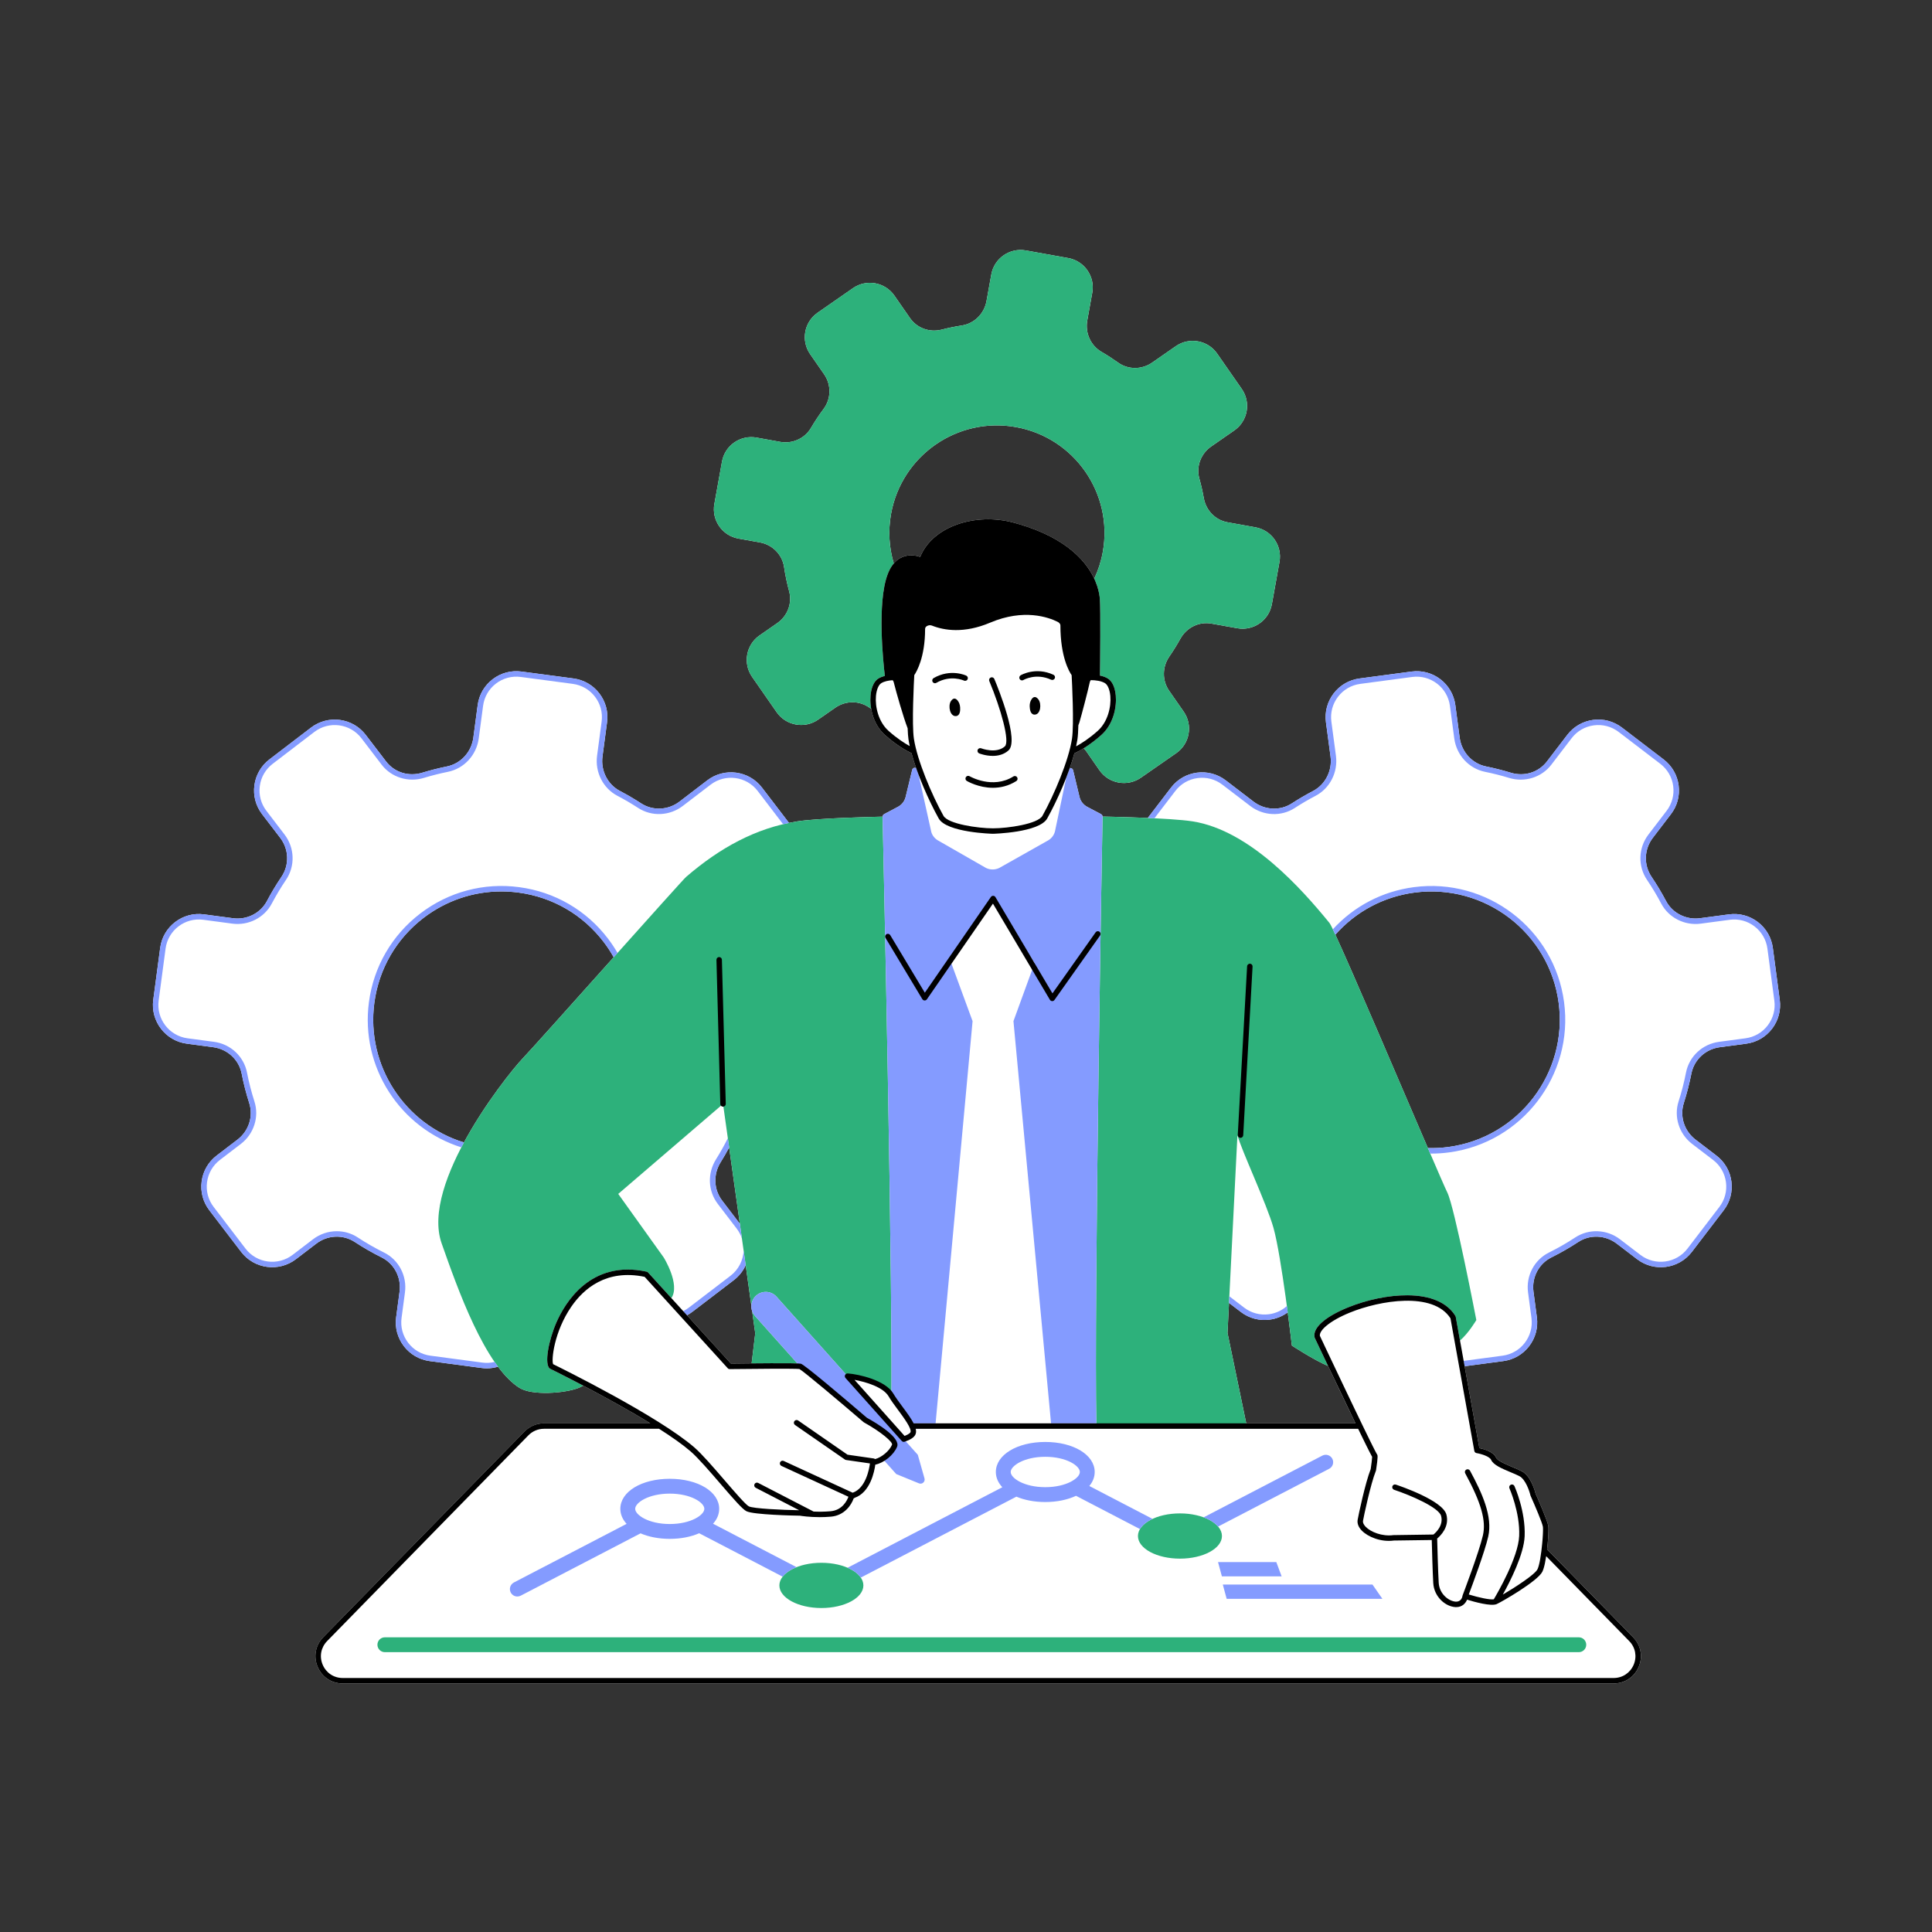
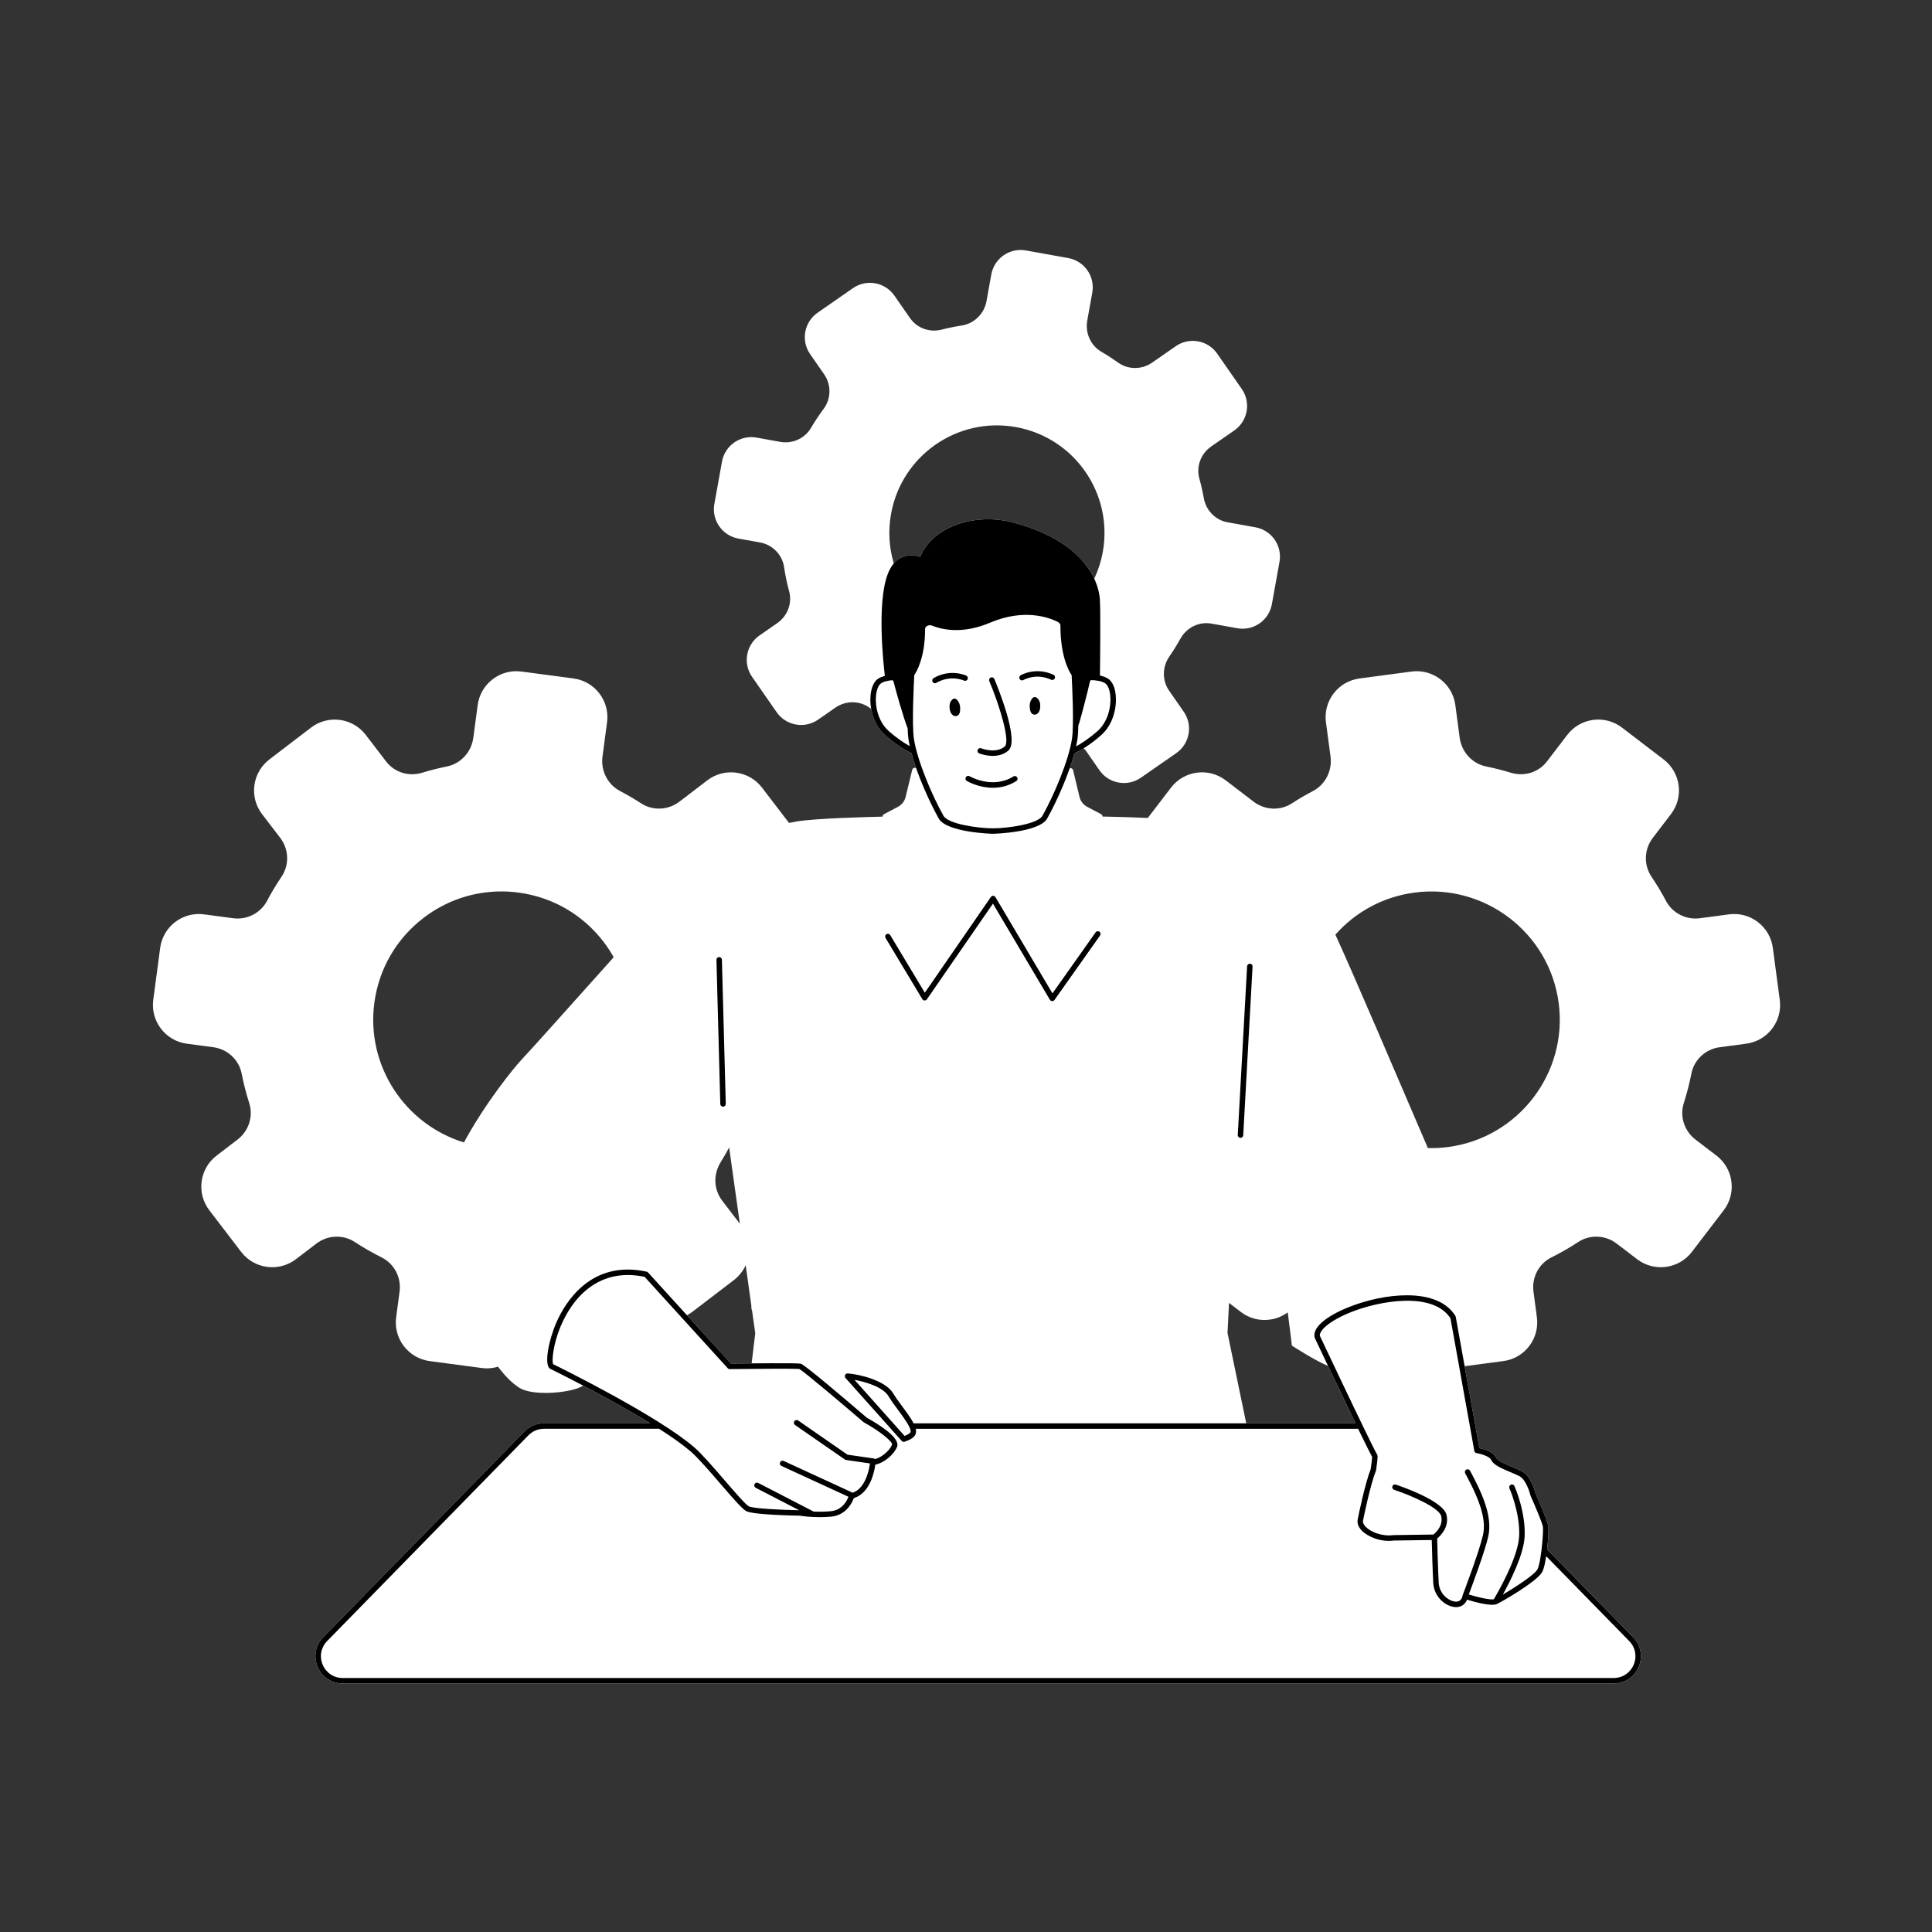
<svg xmlns="http://www.w3.org/2000/svg" width="500" viewBox="0 0 375 375" height="500" preserveAspectRatio="xMidYMid meet">
  <rect x="0" y="0" width="375" height="375" fill="#333333" stroke="none" />
  <defs>
    <clipPath id="28e7ee0a68">
      <path d="M 29.191 48 L 345.691 48 L 345.691 326.902 L 29.191 326.902 Z M 29.191 48 " clip-rule="nonzero" />
    </clipPath>
    <clipPath id="15493769fe">
      <path d="M 30 118 L 345 118 L 345 326.902 L 30 326.902 Z M 30 118 " clip-rule="nonzero" />
    </clipPath>
    <clipPath id="2dd0c85268">
-       <path d="M 29.191 130 L 345.691 130 L 345.691 311 L 29.191 311 Z M 29.191 130 " clip-rule="nonzero" />
-     </clipPath>
+       </clipPath>
    <clipPath id="9029b2f76a">
      <path d="M 61 100 L 319 100 L 319 326.902 L 61 326.902 Z M 61 100 " clip-rule="nonzero" />
    </clipPath>
  </defs>
  <g clip-path="url(#28e7ee0a68)">
    <path fill="#ffffff" d="M 345.449 194.07 L 344.105 183.984 C 343.84 181.98 342.809 180.199 341.199 178.969 C 339.594 177.738 337.602 177.211 335.598 177.477 L 329.961 178.227 C 327.281 178.586 324.625 177.242 323.379 174.883 C 322.535 173.281 321.586 171.703 320.566 170.191 C 319.012 167.891 319.109 164.848 320.812 162.625 L 324.328 158.027 C 325.555 156.422 326.086 154.434 325.82 152.426 C 325.551 150.422 324.52 148.641 322.914 147.41 L 314.828 141.227 C 313.219 140 311.23 139.465 309.223 139.734 C 307.219 140.004 305.434 141.035 304.207 142.641 L 300.266 147.789 C 298.633 149.926 295.871 150.785 293.234 149.98 C 291.676 149.504 290.074 149.098 288.469 148.773 C 285.762 148.227 283.695 145.977 283.32 143.176 L 282.48 136.855 C 281.93 132.715 278.121 129.789 273.969 130.348 L 263.879 131.691 C 261.875 131.957 260.09 132.988 258.859 134.598 C 257.633 136.203 257.102 138.191 257.367 140.199 L 258.254 146.836 C 258.617 149.59 257.254 152.277 254.855 153.535 C 253.449 154.27 252.066 155.078 250.742 155.938 C 248.484 157.406 245.504 157.27 243.316 155.598 L 237.914 151.465 C 234.594 148.926 229.832 149.559 227.293 152.879 L 222.785 158.766 C 222.789 158.766 222.793 158.766 222.797 158.766 C 218.473 158.574 214.414 158.5 214.414 158.5 C 214.414 158.5 214.266 158.5 214.004 158.5 C 214.004 158.305 213.895 158.121 213.723 158.031 L 211.016 156.598 C 210.273 156.203 209.734 155.508 209.535 154.695 L 208.289 149.5 C 208.23 149.258 208.016 149.09 207.773 149.09 C 207.77 149.09 207.77 149.09 207.766 149.09 C 207.719 149.094 207.676 149.105 207.633 149.117 C 207.617 149.16 207.598 149.203 207.582 149.246 C 207.949 148.207 208.277 147.188 208.539 146.223 C 208.988 146.012 209.613 145.688 210.355 145.227 C 210.535 145.422 210.707 145.625 210.863 145.848 L 213.402 149.504 C 215.227 152.125 218.828 152.77 221.453 150.949 L 228.309 146.184 C 230.93 144.363 231.578 140.762 229.758 138.137 L 226.93 134.074 C 225.535 132.066 225.586 129.426 226.977 127.418 C 227.742 126.309 228.457 125.156 229.117 123.969 C 230.316 121.809 232.715 120.605 235.148 121.043 L 240.156 121.941 C 243.297 122.508 246.305 120.418 246.871 117.277 L 248.348 109.059 C 248.914 105.918 246.824 102.914 243.68 102.348 L 238.266 101.375 C 235.891 100.949 234.082 99.062 233.66 96.691 C 233.43 95.402 233.141 94.133 232.793 92.883 C 232.141 90.547 233.09 88.055 235.082 86.668 L 239.578 83.547 C 242.203 81.723 242.848 78.121 241.027 75.5 L 236.258 68.645 C 234.438 66.023 230.836 65.375 228.211 67.199 L 223.629 70.383 C 221.645 71.762 218.992 71.789 217.031 70.383 C 215.984 69.637 214.902 68.934 213.781 68.281 C 211.68 67.055 210.605 64.609 211.039 62.211 L 212.012 56.801 C 212.578 53.66 210.488 50.656 207.344 50.09 L 199.125 48.613 C 195.98 48.047 192.977 50.137 192.41 53.277 L 191.484 58.426 C 191.047 60.859 189.137 62.797 186.695 63.176 C 185.375 63.379 184.07 63.648 182.785 63.977 C 180.461 64.574 178.008 63.719 176.637 61.746 L 173.602 57.379 C 171.777 54.758 168.176 54.109 165.555 55.934 L 158.695 60.699 C 156.074 62.52 155.426 66.121 157.25 68.742 L 159.957 72.641 C 161.367 74.668 161.344 77.379 159.867 79.359 C 158.984 80.543 158.164 81.777 157.41 83.062 C 156.195 85.125 153.797 86.188 151.438 85.766 L 146.848 84.938 C 143.707 84.375 140.699 86.461 140.137 89.605 L 138.656 97.82 C 138.09 100.965 140.18 103.969 143.324 104.535 L 147.504 105.285 C 149.922 105.719 151.824 107.629 152.188 110.055 C 152.422 111.648 152.75 113.215 153.168 114.75 C 153.801 117.086 152.859 119.562 150.871 120.941 L 147.426 123.336 C 144.805 125.156 144.156 128.758 145.98 131.379 L 150.746 138.234 C 152.57 140.855 156.172 141.504 158.793 139.684 L 162.148 137.352 C 164.148 135.965 166.812 135.949 168.785 137.375 C 168.887 137.449 168.996 137.516 169.098 137.59 C 169.414 139.367 170.215 141.277 171.777 142.668 C 174 144.645 175.863 145.684 176.914 146.184 C 177.168 147.113 177.484 148.098 177.832 149.102 L 177.828 149.098 C 177.75 149.055 177.668 149.023 177.574 149.023 C 177.574 149.023 177.57 149.023 177.57 149.023 C 177.324 149.023 177.113 149.191 177.055 149.43 L 175.781 154.691 C 175.582 155.508 175.043 156.203 174.305 156.594 L 171.594 158.031 C 171.418 158.125 171.309 158.309 171.312 158.508 C 168.867 158.562 158.582 158.82 154.727 159.43 C 154.195 159.516 153.668 159.613 153.145 159.723 L 147.906 152.879 C 145.371 149.559 140.605 148.926 137.285 151.465 L 131.883 155.598 C 129.695 157.266 126.711 157.402 124.457 155.941 C 123.133 155.078 121.75 154.27 120.344 153.531 C 117.945 152.277 116.578 149.586 116.945 146.836 L 117.828 140.199 C 118.098 138.191 117.566 136.203 116.336 134.594 C 115.109 132.988 113.324 131.957 111.32 131.688 L 101.23 130.348 C 99.219 130.082 97.234 130.609 95.625 131.84 C 94.02 133.066 92.984 134.852 92.719 136.855 L 91.875 143.176 C 91.504 145.977 89.438 148.227 86.73 148.773 C 85.129 149.098 83.523 149.504 81.965 149.98 C 79.324 150.789 76.566 149.926 74.934 147.789 L 70.992 142.641 C 68.453 139.324 63.691 138.691 60.371 141.227 L 52.285 147.41 C 50.68 148.637 49.648 150.422 49.379 152.426 C 49.113 154.43 49.641 156.422 50.871 158.027 L 54.387 162.621 C 56.09 164.848 56.188 167.887 54.633 170.191 C 53.613 171.695 52.668 173.273 51.82 174.883 C 50.57 177.242 47.926 178.586 45.238 178.227 L 39.602 177.477 C 35.457 176.918 31.641 179.844 31.09 183.984 L 29.746 194.07 C 29.195 198.211 32.117 202.027 36.258 202.578 L 41.387 203.262 C 44.16 203.633 46.379 205.691 46.906 208.387 C 47.281 210.316 47.777 212.238 48.375 214.109 C 49.199 216.676 48.289 219.523 46.109 221.191 L 42.047 224.297 C 40.438 225.527 39.406 227.309 39.141 229.312 C 38.871 231.32 39.402 233.309 40.633 234.914 L 46.816 243 C 49.355 246.316 54.121 246.945 57.438 244.41 L 61.398 241.387 C 63.594 239.707 66.594 239.582 68.859 241.07 C 70.535 242.168 72.289 243.176 74.082 244.07 C 76.527 245.285 77.922 247.957 77.555 250.715 L 76.895 255.68 C 76.625 257.684 77.156 259.672 78.387 261.281 C 79.617 262.887 81.398 263.918 83.406 264.188 L 93.496 265.527 C 93.832 265.574 94.168 265.598 94.5 265.598 C 95.246 265.598 95.973 265.48 96.664 265.273 C 97.969 267.02 99.348 268.445 100.797 269.367 C 103.234 270.922 109.684 270.453 112.363 269.367 C 112.629 269.258 112.914 269.117 113.203 268.953 C 117 270.945 121.895 273.609 126.227 276.266 L 105.59 276.266 C 104.176 276.266 102.801 276.848 101.812 277.855 L 62.746 317.785 C 61.234 319.332 60.816 321.531 61.652 323.527 C 62.496 325.523 64.359 326.762 66.527 326.762 L 313.203 326.762 C 315.371 326.762 317.238 325.523 318.078 323.527 C 318.918 321.531 318.496 319.332 316.984 317.785 L 300.293 300.723 C 300.379 299.973 300.445 299.23 300.492 298.555 C 300.504 298.344 300.516 298.141 300.527 297.945 C 300.527 297.93 300.527 297.914 300.527 297.898 C 300.535 297.723 300.543 297.562 300.547 297.406 C 300.547 297.375 300.551 297.344 300.551 297.312 C 300.555 297.176 300.555 297.051 300.555 296.93 C 300.555 296.895 300.555 296.852 300.555 296.82 C 300.555 296.707 300.551 296.613 300.547 296.523 C 300.547 296.492 300.547 296.453 300.547 296.426 C 300.539 296.316 300.531 296.219 300.52 296.148 C 300.344 295.066 298.383 290.641 298.074 289.941 C 297.961 289.492 297.168 286.492 295.402 285.574 C 294.887 285.309 294.266 285.047 293.605 284.77 C 292.359 284.25 290.656 283.535 290.387 282.914 C 289.895 281.781 287.984 281.254 287.145 281.074 L 284.191 264.664 L 284.289 265.184 L 291.797 264.184 C 293.805 263.918 295.586 262.887 296.816 261.281 C 298.043 259.672 298.574 257.684 298.309 255.68 L 297.648 250.715 C 297.281 247.957 298.676 245.285 301.121 244.066 C 302.91 243.18 304.664 242.168 306.34 241.07 C 308.609 239.578 311.609 239.707 313.805 241.387 L 317.762 244.41 C 321.082 246.949 325.848 246.312 328.387 242.996 L 334.57 234.914 C 335.801 233.309 336.328 231.32 336.062 229.312 C 335.797 227.309 334.762 225.523 333.156 224.297 L 329.094 221.191 C 326.914 219.523 326 216.676 326.824 214.109 C 327.422 212.242 327.918 210.316 328.297 208.387 C 328.824 205.691 331.039 203.629 333.812 203.262 L 338.945 202.578 C 340.949 202.312 342.734 201.277 343.961 199.672 C 345.188 198.066 345.719 196.078 345.449 194.07 Z M 101.422 205.473 C 99.844 207.125 94.043 214.223 89.797 222.223 C 89.879 222.066 89.965 221.906 90.051 221.746 C 78.621 218.246 71.031 206.879 72.66 194.652 C 73.539 188.055 76.934 182.199 82.219 178.156 C 86.609 174.797 91.871 173.027 97.309 173.027 C 98.414 173.027 99.531 173.102 100.648 173.25 C 107.242 174.125 113.105 177.52 117.148 182.805 C 117.883 183.762 118.535 184.762 119.117 185.797 C 111.328 194.5 102.922 203.906 101.422 205.473 Z M 139.898 225.551 C 140.473 224.633 141.012 223.684 141.527 222.73 L 141.402 221.832 L 143.605 237.531 L 140.184 233.055 C 138.516 230.879 138.406 227.934 139.898 225.551 Z M 145.891 264.637 C 144.277 264.648 142.82 264.668 141.875 264.68 L 133.34 255.293 C 133.688 255.105 134.027 254.898 134.352 254.648 L 142.438 248.469 C 143.445 247.695 144.227 246.703 144.738 245.578 L 145.836 253.414 C 145.816 253.773 145.867 254.137 145.988 254.48 C 145.988 254.48 145.988 254.48 145.988 254.477 L 146.594 258.793 Z M 178.605 108.105 C 178.605 108.105 175.629 106.848 173.484 109.371 C 172.586 106.344 172.355 103.066 172.953 99.746 C 174.992 88.402 185.848 80.859 197.195 82.898 C 208.547 84.938 216.09 95.789 214.051 107.137 C 213.719 108.973 213.152 110.711 212.395 112.324 C 212.395 112.324 212.398 112.324 212.398 112.324 C 210.789 108.875 206.781 104.133 196.707 101.434 C 189.359 99.465 181.02 102.125 178.605 108.105 Z M 241.895 276.27 L 238.258 258.719 L 238.551 252.895 L 240.844 254.648 C 242.453 255.879 244.445 256.41 246.449 256.141 C 247.738 255.969 248.93 255.48 249.949 254.727 C 250.434 258.406 250.754 261.18 250.754 261.18 C 250.754 261.18 255.043 263.988 257.781 265.137 C 259.359 268.469 261.395 272.738 263.102 276.27 Z M 281.125 222.629 C 279.785 222.809 278.457 222.871 277.148 222.836 C 271.812 210.43 262.457 188.457 259.195 181.418 C 263.164 176.93 268.551 174.047 274.547 173.25 C 288.168 171.445 300.723 181.039 302.535 194.652 C 304.348 208.266 294.742 220.816 281.125 222.629 Z M 281.125 222.629 " fill-opacity="1" fill-rule="nonzero" />
  </g>
  <g clip-path="url(#15493769fe)">
-     <path fill="#ffffff" d="M 344.926 194.141 L 343.582 184.055 C 343.066 180.199 339.523 177.488 335.668 178.004 L 330.031 178.754 C 327.137 179.137 324.277 177.711 322.91 175.129 C 322.062 173.527 321.133 171.977 320.129 170.488 C 318.441 167.992 318.559 164.695 320.391 162.301 L 323.906 157.707 C 326.27 154.617 325.68 150.195 322.59 147.832 L 314.504 141.648 C 311.414 139.285 306.992 139.871 304.629 142.965 L 300.688 148.113 C 298.91 150.434 295.875 151.34 293.078 150.488 C 291.535 150.016 289.961 149.617 288.363 149.293 C 285.41 148.699 283.195 146.23 282.797 143.246 L 281.953 136.926 C 281.441 133.07 277.898 130.359 274.039 130.875 L 263.949 132.215 C 260.094 132.73 257.379 136.273 257.895 140.129 L 258.777 146.77 C 259.172 149.707 257.73 152.629 255.102 154.004 C 253.699 154.734 252.344 155.531 251.031 156.383 C 248.562 157.988 245.332 157.809 242.996 156.02 L 237.59 151.887 C 234.5 149.523 230.078 150.109 227.711 153.199 L 221.527 161.281 C 219.164 164.371 219.754 168.793 222.844 171.156 L 228.145 175.211 C 230.492 177.008 231.512 180.094 230.59 182.902 C 230.094 184.406 229.672 185.934 229.32 187.488 C 228.672 190.355 226.367 192.551 223.453 192.938 L 216.805 193.824 C 212.945 194.336 210.234 197.879 210.75 201.734 L 212.094 211.82 C 212.605 215.68 216.148 218.387 220.008 217.875 L 226.152 217.055 C 229.141 216.66 231.996 218.254 233.332 220.953 C 234.07 222.438 234.875 223.879 235.75 225.27 C 237.328 227.793 237.246 231.012 235.434 233.379 L 231.77 238.172 C 229.402 241.262 229.992 245.684 233.082 248.047 L 241.168 254.227 C 244.258 256.594 248.684 256.004 251.047 252.914 L 254.344 248.605 C 256.172 246.215 259.324 245.23 262.172 246.207 C 263.953 246.816 265.777 247.328 267.633 247.738 C 269.906 248.238 271.719 249.855 272.559 251.953 C 264.555 252.133 255.027 256.555 255.676 259.457 C 255.676 259.457 260.621 269.93 263.945 276.797 L 169.902 276.797 C 168.836 276.113 167.961 275.629 167.961 275.629 C 167.961 275.629 156.016 265.383 155.32 265.211 C 154.625 265.043 141.641 265.211 141.641 265.211 L 132.469 255.125 C 133.012 254.895 133.539 254.602 134.027 254.227 L 142.113 248.047 C 145.203 245.68 145.793 241.262 143.43 238.172 L 139.762 233.379 C 137.953 231.012 137.867 227.793 139.449 225.27 C 140.32 223.879 141.129 222.438 141.863 220.953 C 143.203 218.254 146.059 216.66 149.043 217.055 L 155.191 217.875 C 159.047 218.387 162.594 215.68 163.105 211.82 L 164.449 201.734 C 164.961 197.879 162.25 194.336 158.395 193.824 L 151.746 192.938 C 148.832 192.551 146.523 190.355 145.879 187.488 C 145.527 185.934 145.102 184.406 144.609 182.902 C 143.684 180.094 144.703 177.008 147.055 175.211 L 152.352 171.156 C 155.445 168.793 156.035 164.371 153.668 161.281 L 147.484 153.199 C 145.117 150.109 140.695 149.523 137.605 151.887 L 132.199 156.02 C 129.863 157.805 126.637 157.988 124.168 156.383 C 122.852 155.531 121.496 154.734 120.098 154.004 C 117.465 152.629 116.027 149.707 116.418 146.77 L 117.301 140.129 C 117.816 136.273 115.105 132.73 111.246 132.215 L 101.156 130.875 C 97.301 130.359 93.754 133.07 93.242 136.926 L 92.398 143.246 C 92.004 146.23 89.789 148.699 86.832 149.293 C 85.238 149.617 83.664 150.016 82.117 150.488 C 79.32 151.34 76.289 150.434 74.512 148.113 L 70.57 142.965 C 68.203 139.875 63.781 139.285 60.691 141.648 L 52.605 147.832 C 49.516 150.195 48.926 154.617 51.293 157.707 L 54.809 162.301 C 56.637 164.695 56.754 167.992 55.07 170.488 C 54.062 171.977 53.133 173.527 52.285 175.129 C 50.922 177.711 48.059 179.137 45.164 178.754 L 39.531 178.004 C 35.672 177.488 32.129 180.199 31.617 184.055 L 30.273 194.141 C 29.758 198 32.469 201.543 36.328 202.055 L 41.457 202.738 C 44.426 203.133 46.852 205.352 47.426 208.285 C 47.801 210.211 48.289 212.102 48.879 213.949 C 49.781 216.754 48.77 219.824 46.43 221.613 L 42.367 224.719 C 39.277 227.082 38.688 231.504 41.051 234.594 L 47.238 242.676 C 49.602 245.766 54.023 246.355 57.113 243.992 L 61.074 240.965 C 63.426 239.164 66.672 239 69.152 240.629 C 70.805 241.715 72.527 242.703 74.316 243.594 C 76.984 244.922 78.473 247.836 78.078 250.789 L 77.418 255.75 C 76.906 259.605 79.613 263.148 83.473 263.66 L 93.562 265.004 C 97.422 265.52 100.965 262.809 101.477 258.949 L 102.184 253.664 C 102.57 250.766 104.703 248.367 107.562 247.738 C 109.418 247.328 111.242 246.816 113.027 246.207 C 115.215 245.457 117.582 245.867 119.391 247.184 C 108.434 249.191 105.742 264.312 107.035 265.211 C 107.035 265.211 119.254 271.188 128.082 276.797 L 105.59 276.797 C 104.309 276.797 103.082 277.312 102.191 278.227 L 63.125 318.156 C 60.184 321.164 62.312 326.23 66.527 326.23 L 313.203 326.23 C 317.414 326.23 319.547 321.164 316.602 318.156 L 299.734 300.914 C 299.98 298.902 300.09 296.82 299.996 296.234 C 299.82 295.164 297.566 290.113 297.566 290.113 C 297.566 290.113 296.832 286.918 295.156 286.047 C 293.484 285.18 290.402 284.285 289.898 283.129 C 289.395 281.969 286.688 281.523 286.688 281.523 L 283.668 264.734 L 291.727 263.66 C 295.586 263.148 298.297 259.605 297.781 255.75 L 297.121 250.789 C 296.727 247.836 298.219 244.922 300.883 243.594 C 302.672 242.703 304.398 241.715 306.051 240.629 C 308.527 239 311.773 239.164 314.129 240.965 L 318.086 243.992 C 321.176 246.355 325.598 245.766 327.965 242.676 L 334.148 234.594 C 336.512 231.504 335.926 227.082 332.832 224.719 L 328.77 221.613 C 326.43 219.824 325.418 216.754 326.32 213.949 C 326.91 212.102 327.398 210.211 327.773 208.285 C 328.348 205.352 330.777 203.133 333.742 202.738 L 338.871 202.055 C 342.727 201.543 345.438 198 344.926 194.141 Z M 94 223.156 C 80.07 221.301 70.281 208.508 72.133 194.582 C 73.988 180.656 86.785 170.867 100.719 172.723 C 114.648 174.578 124.438 187.371 122.582 201.297 C 120.73 215.223 107.934 225.008 94 223.156 Z M 281.195 223.156 C 267.262 225.008 254.465 215.223 252.613 201.297 C 250.758 187.371 260.547 174.578 274.477 172.723 C 288.406 170.871 301.207 180.656 303.059 194.582 C 304.914 208.508 295.125 221.301 281.195 223.156 Z M 172.129 142.273 C 168.812 139.324 168.871 133.32 170.773 132.156 C 172.676 130.988 176.211 131.676 176.211 131.676 L 176.73 135.836 C 176.809 133.141 176.938 130.855 176.938 130.855 C 176.938 130.855 179.035 128.199 179.035 122.074 C 179.035 121.121 180.195 120.582 181.082 120.934 C 183.141 121.75 186.93 122.508 191.992 120.363 C 198.742 117.504 203.711 119.316 205.523 120.219 C 205.98 120.445 206.355 120.879 206.355 121.387 C 206.355 128.199 208.527 130.855 208.527 130.855 C 208.527 130.855 208.672 133.418 208.75 136.316 L 209.324 131.676 C 209.324 131.676 212.863 130.988 214.762 132.156 C 216.664 133.32 216.727 139.324 213.406 142.273 C 211 144.41 209.004 145.441 208.086 145.848 C 207.844 146.75 207.547 147.715 207.203 148.711 L 207.25 150.148 C 207.148 150.418 207.055 150.684 206.949 150.953 L 204.75 161.43 C 204.535 162.207 204 162.855 203.254 163.227 L 193.98 168.457 C 193.152 168.863 192.168 168.863 191.367 168.457 L 182.203 163.207 C 181.504 162.852 180.977 162.223 180.766 161.504 L 178.297 150.391 C 178.176 150.07 178.059 149.746 177.945 149.426 L 177.98 147.879 C 177.746 147.164 177.543 146.473 177.367 145.809 C 176.418 145.379 174.465 144.348 172.129 142.273 Z M 181.598 276.27 L 188.777 198.203 L 184.633 186.918 L 192.766 174.406 L 200.82 186.918 L 196.711 198.203 L 204.008 276.27 Z M 181.598 276.27 " fill-opacity="1" fill-rule="nonzero" />
+     <path fill="#ffffff" d="M 344.926 194.141 L 343.582 184.055 C 343.066 180.199 339.523 177.488 335.668 178.004 L 330.031 178.754 C 327.137 179.137 324.277 177.711 322.91 175.129 C 322.062 173.527 321.133 171.977 320.129 170.488 C 318.441 167.992 318.559 164.695 320.391 162.301 L 323.906 157.707 C 326.27 154.617 325.68 150.195 322.59 147.832 L 314.504 141.648 C 311.414 139.285 306.992 139.871 304.629 142.965 L 300.688 148.113 C 298.91 150.434 295.875 151.34 293.078 150.488 C 291.535 150.016 289.961 149.617 288.363 149.293 C 285.41 148.699 283.195 146.23 282.797 143.246 L 281.953 136.926 C 281.441 133.07 277.898 130.359 274.039 130.875 L 263.949 132.215 C 260.094 132.73 257.379 136.273 257.895 140.129 L 258.777 146.77 C 259.172 149.707 257.73 152.629 255.102 154.004 C 253.699 154.734 252.344 155.531 251.031 156.383 C 248.562 157.988 245.332 157.809 242.996 156.02 L 237.59 151.887 C 234.5 149.523 230.078 150.109 227.711 153.199 L 221.527 161.281 C 219.164 164.371 219.754 168.793 222.844 171.156 L 228.145 175.211 C 230.492 177.008 231.512 180.094 230.59 182.902 C 230.094 184.406 229.672 185.934 229.32 187.488 C 228.672 190.355 226.367 192.551 223.453 192.938 L 216.805 193.824 C 212.945 194.336 210.234 197.879 210.75 201.734 L 212.094 211.82 C 212.605 215.68 216.148 218.387 220.008 217.875 L 226.152 217.055 C 229.141 216.66 231.996 218.254 233.332 220.953 C 234.07 222.438 234.875 223.879 235.75 225.27 C 237.328 227.793 237.246 231.012 235.434 233.379 L 231.77 238.172 C 229.402 241.262 229.992 245.684 233.082 248.047 L 241.168 254.227 C 244.258 256.594 248.684 256.004 251.047 252.914 L 254.344 248.605 C 256.172 246.215 259.324 245.23 262.172 246.207 C 263.953 246.816 265.777 247.328 267.633 247.738 C 269.906 248.238 271.719 249.855 272.559 251.953 C 264.555 252.133 255.027 256.555 255.676 259.457 C 255.676 259.457 260.621 269.93 263.945 276.797 L 169.902 276.797 C 168.836 276.113 167.961 275.629 167.961 275.629 C 167.961 275.629 156.016 265.383 155.32 265.211 C 154.625 265.043 141.641 265.211 141.641 265.211 L 132.469 255.125 C 133.012 254.895 133.539 254.602 134.027 254.227 L 142.113 248.047 C 145.203 245.68 145.793 241.262 143.43 238.172 L 139.762 233.379 C 137.953 231.012 137.867 227.793 139.449 225.27 C 140.32 223.879 141.129 222.438 141.863 220.953 C 143.203 218.254 146.059 216.66 149.043 217.055 L 155.191 217.875 C 159.047 218.387 162.594 215.68 163.105 211.82 L 164.449 201.734 C 164.961 197.879 162.25 194.336 158.395 193.824 L 151.746 192.938 C 148.832 192.551 146.523 190.355 145.879 187.488 C 145.527 185.934 145.102 184.406 144.609 182.902 C 143.684 180.094 144.703 177.008 147.055 175.211 L 152.352 171.156 C 155.445 168.793 156.035 164.371 153.668 161.281 L 147.484 153.199 C 145.117 150.109 140.695 149.523 137.605 151.887 L 132.199 156.02 C 129.863 157.805 126.637 157.988 124.168 156.383 C 122.852 155.531 121.496 154.734 120.098 154.004 C 117.465 152.629 116.027 149.707 116.418 146.77 L 117.301 140.129 C 117.816 136.273 115.105 132.73 111.246 132.215 L 101.156 130.875 C 97.301 130.359 93.754 133.07 93.242 136.926 L 92.398 143.246 C 92.004 146.23 89.789 148.699 86.832 149.293 C 85.238 149.617 83.664 150.016 82.117 150.488 C 79.32 151.34 76.289 150.434 74.512 148.113 L 70.57 142.965 C 68.203 139.875 63.781 139.285 60.691 141.648 L 52.605 147.832 C 49.516 150.195 48.926 154.617 51.293 157.707 L 54.809 162.301 C 56.637 164.695 56.754 167.992 55.07 170.488 C 54.062 171.977 53.133 173.527 52.285 175.129 C 50.922 177.711 48.059 179.137 45.164 178.754 L 39.531 178.004 C 35.672 177.488 32.129 180.199 31.617 184.055 L 30.273 194.141 C 29.758 198 32.469 201.543 36.328 202.055 L 41.457 202.738 C 44.426 203.133 46.852 205.352 47.426 208.285 C 47.801 210.211 48.289 212.102 48.879 213.949 C 49.781 216.754 48.77 219.824 46.43 221.613 L 42.367 224.719 C 39.277 227.082 38.688 231.504 41.051 234.594 L 47.238 242.676 C 49.602 245.766 54.023 246.355 57.113 243.992 L 61.074 240.965 C 63.426 239.164 66.672 239 69.152 240.629 C 70.805 241.715 72.527 242.703 74.316 243.594 C 76.984 244.922 78.473 247.836 78.078 250.789 L 77.418 255.75 C 76.906 259.605 79.613 263.148 83.473 263.66 L 93.562 265.004 C 97.422 265.52 100.965 262.809 101.477 258.949 L 102.184 253.664 C 102.57 250.766 104.703 248.367 107.562 247.738 C 109.418 247.328 111.242 246.816 113.027 246.207 C 115.215 245.457 117.582 245.867 119.391 247.184 C 108.434 249.191 105.742 264.312 107.035 265.211 C 107.035 265.211 119.254 271.188 128.082 276.797 L 105.59 276.797 C 104.309 276.797 103.082 277.312 102.191 278.227 L 63.125 318.156 C 60.184 321.164 62.312 326.23 66.527 326.23 L 313.203 326.23 C 317.414 326.23 319.547 321.164 316.602 318.156 L 299.734 300.914 C 299.98 298.902 300.09 296.82 299.996 296.234 C 299.82 295.164 297.566 290.113 297.566 290.113 C 297.566 290.113 296.832 286.918 295.156 286.047 C 293.484 285.18 290.402 284.285 289.898 283.129 C 289.395 281.969 286.688 281.523 286.688 281.523 L 283.668 264.734 L 291.727 263.66 C 295.586 263.148 298.297 259.605 297.781 255.75 L 297.121 250.789 C 296.727 247.836 298.219 244.922 300.883 243.594 C 302.672 242.703 304.398 241.715 306.051 240.629 C 308.527 239 311.773 239.164 314.129 240.965 L 318.086 243.992 C 321.176 246.355 325.598 245.766 327.965 242.676 L 334.148 234.594 C 336.512 231.504 335.926 227.082 332.832 224.719 L 328.77 221.613 C 326.43 219.824 325.418 216.754 326.32 213.949 C 326.91 212.102 327.398 210.211 327.773 208.285 C 328.348 205.352 330.777 203.133 333.742 202.738 L 338.871 202.055 C 342.727 201.543 345.438 198 344.926 194.141 Z M 94 223.156 C 80.07 221.301 70.281 208.508 72.133 194.582 C 73.988 180.656 86.785 170.867 100.719 172.723 C 114.648 174.578 124.438 187.371 122.582 201.297 C 120.73 215.223 107.934 225.008 94 223.156 Z M 281.195 223.156 C 267.262 225.008 254.465 215.223 252.613 201.297 C 250.758 187.371 260.547 174.578 274.477 172.723 C 288.406 170.871 301.207 180.656 303.059 194.582 C 304.914 208.508 295.125 221.301 281.195 223.156 Z M 172.129 142.273 C 168.812 139.324 168.871 133.32 170.773 132.156 C 172.676 130.988 176.211 131.676 176.211 131.676 L 176.73 135.836 C 176.809 133.141 176.938 130.855 176.938 130.855 C 176.938 130.855 179.035 128.199 179.035 122.074 C 179.035 121.121 180.195 120.582 181.082 120.934 C 183.141 121.75 186.93 122.508 191.992 120.363 C 198.742 117.504 203.711 119.316 205.523 120.219 C 205.98 120.445 206.355 120.879 206.355 121.387 C 206.355 128.199 208.527 130.855 208.527 130.855 C 208.527 130.855 208.672 133.418 208.75 136.316 L 209.324 131.676 C 209.324 131.676 212.863 130.988 214.762 132.156 C 216.664 133.32 216.727 139.324 213.406 142.273 C 211 144.41 209.004 145.441 208.086 145.848 C 207.844 146.75 207.547 147.715 207.203 148.711 L 207.25 150.148 C 207.148 150.418 207.055 150.684 206.949 150.953 L 204.75 161.43 C 204.535 162.207 204 162.855 203.254 163.227 L 193.98 168.457 C 193.152 168.863 192.168 168.863 191.367 168.457 L 182.203 163.207 C 181.504 162.852 180.977 162.223 180.766 161.504 L 178.297 150.391 C 178.176 150.07 178.059 149.746 177.945 149.426 L 177.98 147.879 C 177.746 147.164 177.543 146.473 177.367 145.809 C 176.418 145.379 174.465 144.348 172.129 142.273 Z M 181.598 276.27 L 188.777 198.203 L 184.633 186.918 L 192.766 174.406 L 196.711 198.203 L 204.008 276.27 Z M 181.598 276.27 " fill-opacity="1" fill-rule="nonzero" />
  </g>
-   <path fill="#2db17b" d="M 231.531 159.434 C 242.664 161.203 252.746 172.664 257.953 179.027 C 257.992 179.078 258.062 179.164 258.105 179.23 C 259.422 181.008 279.512 228.656 280.918 231.453 C 282.328 234.254 286.555 256.223 286.555 256.223 C 286.555 256.223 285.074 258.75 283.387 260.199 L 282.559 255.598 C 282.547 255.531 282.523 255.469 282.488 255.41 C 280.883 252.82 277.664 251.441 273.188 251.414 C 269.547 251.402 265.359 252.262 261.605 253.793 C 257.164 255.605 254.754 257.766 255.16 259.574 C 255.168 259.613 255.18 259.648 255.195 259.684 C 255.328 259.961 256.375 262.18 257.781 265.141 C 255.043 263.992 250.754 261.18 250.754 261.18 C 250.754 261.18 248.746 243.91 247.188 238.344 C 245.883 233.691 240.945 223.234 240.184 220.328 L 238.258 258.719 L 242 276.801 L 212.809 276.801 C 212.305 253.367 213.984 159.477 214.004 158.508 C 214.004 158.508 214 158.504 214 158.5 C 214.262 158.5 214.414 158.5 214.414 158.5 C 214.414 158.5 227.141 158.734 231.531 159.434 Z M 220.875 298.141 C 220.875 300.566 224.523 302.531 229.027 302.531 C 233.527 302.531 237.18 300.566 237.18 298.141 C 237.18 295.715 233.527 293.75 229.027 293.75 C 224.523 293.75 220.875 295.715 220.875 298.141 Z M 159.43 312.117 C 163.934 312.117 167.582 310.148 167.582 307.727 C 167.582 305.301 163.934 303.336 159.43 303.336 C 154.93 303.336 151.277 305.301 151.277 307.727 C 151.277 310.148 154.93 312.117 159.43 312.117 Z M 306.445 317.801 L 74.699 317.801 C 73.902 317.801 73.258 318.445 73.258 319.242 C 73.258 320.039 73.902 320.684 74.699 320.684 L 306.445 320.684 C 307.242 320.684 307.887 320.039 307.887 319.242 C 307.887 318.449 307.242 317.801 306.445 317.801 Z M 100.793 269.367 C 103.23 270.922 109.684 270.457 112.363 269.367 C 112.629 269.262 112.91 269.117 113.203 268.957 C 113.188 268.949 113.172 268.941 113.16 268.934 C 110.648 267.617 108.625 266.598 107.578 266.074 C 107.574 266.074 107.574 266.074 107.574 266.07 C 107.316 265.945 107.125 265.852 106.996 265.785 C 106.961 265.77 106.922 265.75 106.898 265.738 C 106.887 265.73 106.871 265.723 106.863 265.719 C 106.832 265.703 106.805 265.691 106.801 265.688 C 106.777 265.676 106.754 265.664 106.73 265.648 C 105.59 264.848 106.477 260.172 108 256.684 C 109.637 252.934 114.621 244.469 125.512 246.832 C 125.617 246.855 125.715 246.91 125.789 246.992 L 130.316 251.969 C 132.086 249.281 128.82 244.066 128.82 244.066 L 120 231.738 L 140.34 214.277 L 145.836 253.414 C 145.875 252.691 146.188 251.988 146.77 251.469 C 147.926 250.438 149.699 250.539 150.73 251.691 L 172.977 276.59 C 173.445 252.82 171.336 159.473 171.312 158.512 C 168.867 158.562 158.582 158.82 154.727 159.434 C 146.691 160.711 139.695 164.59 133.195 170.188 C 132.766 170.43 104.305 202.457 101.426 205.473 C 98.543 208.492 81.586 229.617 85.723 241.344 C 88.824 250.141 94.086 265.09 100.793 269.367 Z M 146.652 264.629 C 146.656 264.629 146.66 264.629 146.66 264.629 C 147.172 264.625 147.695 264.621 148.215 264.617 C 148.227 264.617 148.234 264.617 148.246 264.617 C 148.496 264.617 148.742 264.613 148.984 264.613 C 149 264.613 149.016 264.613 149.027 264.613 C 149.27 264.613 149.512 264.609 149.754 264.609 C 149.793 264.609 149.836 264.609 149.875 264.609 C 150.074 264.609 150.27 264.609 150.461 264.609 C 150.508 264.609 150.559 264.609 150.605 264.609 C 150.836 264.605 151.062 264.605 151.281 264.605 C 151.301 264.605 151.316 264.605 151.336 264.605 C 151.527 264.605 151.719 264.609 151.902 264.609 C 151.957 264.609 152.012 264.609 152.066 264.609 C 152.477 264.609 152.859 264.613 153.215 264.613 C 153.254 264.617 153.293 264.617 153.332 264.617 C 153.484 264.617 153.629 264.621 153.77 264.621 C 153.793 264.621 153.82 264.621 153.844 264.625 C 153.996 264.625 154.141 264.629 154.277 264.633 C 154.309 264.633 154.34 264.633 154.375 264.633 C 154.477 264.637 154.57 264.641 154.664 264.645 C 154.695 264.645 154.727 264.645 154.754 264.645 C 154.766 264.645 154.77 264.648 154.781 264.648 L 146.543 255.43 C 146.289 255.145 146.102 254.82 145.984 254.48 L 146.59 258.793 L 145.891 264.637 C 146.141 264.633 146.395 264.633 146.652 264.629 Z M 143.324 104.535 L 147.504 105.285 C 149.918 105.719 151.824 107.629 152.188 110.055 C 152.422 111.648 152.75 113.215 153.168 114.75 C 153.801 117.086 152.855 119.562 150.871 120.941 L 147.426 123.336 C 144.805 125.156 144.156 128.758 145.977 131.379 L 150.746 138.234 C 152.566 140.855 156.172 141.504 158.793 139.684 L 162.148 137.352 C 164.145 135.965 166.812 135.949 168.781 137.375 C 168.887 137.449 168.992 137.516 169.098 137.59 C 168.934 136.656 168.902 135.762 168.969 135 C 169.109 133.414 169.664 132.211 170.496 131.703 C 170.871 131.473 171.301 131.309 171.75 131.191 C 171.441 128.605 170.215 117.07 172.27 111.531 C 172.613 110.609 173.031 109.906 173.484 109.371 C 172.586 106.344 172.355 103.066 172.953 99.746 C 174.992 88.398 185.848 80.859 197.195 82.898 C 208.547 84.938 216.09 95.789 214.051 107.133 C 213.719 108.973 213.152 110.707 212.395 112.32 C 213.238 114.129 213.422 115.578 213.473 116.195 C 213.648 118.352 213.531 128.656 213.5 131.125 C 214.055 131.242 214.586 131.422 215.039 131.699 C 215.871 132.211 216.43 133.414 216.57 134.996 C 216.766 137.211 216.145 140.547 213.762 142.668 C 212.477 143.809 211.316 144.633 210.355 145.227 C 210.535 145.422 210.707 145.625 210.859 145.844 L 213.402 149.5 C 215.227 152.121 218.828 152.77 221.449 150.945 L 228.309 146.184 C 230.93 144.359 231.578 140.758 229.754 138.137 L 226.93 134.07 C 225.535 132.066 225.586 129.422 226.977 127.414 C 227.742 126.305 228.457 125.156 229.117 123.965 C 230.312 121.805 232.715 120.605 235.148 121.039 L 240.152 121.941 C 243.297 122.504 246.305 120.418 246.867 117.273 L 248.348 109.059 C 248.91 105.918 246.82 102.91 243.68 102.348 L 238.262 101.371 C 235.891 100.945 234.082 99.062 233.656 96.688 C 233.43 95.402 233.137 94.129 232.789 92.883 C 232.137 90.543 233.09 88.051 235.082 86.668 L 239.578 83.543 C 242.199 81.723 242.848 78.121 241.023 75.5 L 236.258 68.645 C 234.438 66.023 230.832 65.375 228.211 67.195 L 223.629 70.383 C 221.645 71.758 218.992 71.789 217.027 70.383 C 215.984 69.633 214.902 68.93 213.781 68.277 C 211.676 67.051 210.605 64.605 211.035 62.211 L 212.008 56.801 C 212.574 53.66 210.484 50.652 207.344 50.09 L 199.121 48.609 C 195.98 48.047 192.973 50.137 192.41 53.277 L 191.48 58.426 C 191.043 60.859 189.137 62.797 186.695 63.176 C 185.371 63.379 184.066 63.648 182.785 63.977 C 180.461 64.57 178.008 63.715 176.637 61.746 L 173.598 57.379 C 171.777 54.758 168.176 54.109 165.551 55.93 L 158.695 60.695 C 156.074 62.52 155.426 66.121 157.246 68.742 L 159.957 72.637 C 161.367 74.668 161.34 77.375 159.863 79.359 C 158.984 80.543 158.164 81.777 157.41 83.059 C 156.195 85.125 153.797 86.188 151.438 85.762 L 146.848 84.938 C 143.703 84.371 140.699 86.461 140.133 89.602 L 138.656 97.82 C 138.09 100.965 140.18 103.969 143.324 104.535 Z M 143.324 104.535 " fill-opacity="1" fill-rule="nonzero" />
  <g clip-path="url(#2dd0c85268)">
-     <path fill="#849bff" d="M 133.707 253.809 L 141.793 247.625 C 143.383 246.41 144.254 244.598 144.336 242.738 L 144.734 245.578 C 144.227 246.703 143.445 247.695 142.438 248.469 L 134.352 254.648 C 134.027 254.898 133.688 255.105 133.336 255.293 L 132.605 254.488 C 132.992 254.301 133.359 254.074 133.707 253.809 Z M 303.586 194.512 C 301.695 180.316 288.602 170.309 274.406 172.199 C 268.305 173.008 262.812 175.891 258.707 180.375 C 258.848 180.672 259.012 181.02 259.199 181.418 C 263.164 176.93 268.551 174.047 274.547 173.25 C 288.168 171.445 300.723 181.039 302.535 194.652 C 304.348 208.266 294.742 220.816 281.125 222.629 C 279.785 222.809 278.457 222.871 277.148 222.836 C 277.305 223.199 277.457 223.559 277.609 223.906 C 277.68 223.906 277.746 223.91 277.816 223.91 C 278.957 223.91 280.105 223.836 281.266 223.68 C 295.461 221.789 305.477 208.703 303.586 194.512 Z M 246.449 256.141 C 247.738 255.973 248.93 255.48 249.949 254.73 C 249.895 254.328 249.84 253.918 249.785 253.5 C 248.82 254.359 247.621 254.918 246.309 255.094 C 244.582 255.32 242.871 254.863 241.488 253.809 L 238.613 251.609 L 238.551 252.895 L 240.844 254.652 C 242.453 255.879 244.445 256.41 246.449 256.141 Z M 141.527 222.73 L 141.273 220.934 C 140.582 222.312 139.82 223.676 138.996 224.988 C 137.27 227.75 137.402 231.168 139.34 233.699 L 143.008 238.492 C 143.457 239.082 143.785 239.727 144.008 240.395 L 143.605 237.531 L 140.18 233.055 C 138.516 230.879 138.406 227.934 139.898 225.551 C 140.473 224.633 141.012 223.684 141.527 222.73 Z M 117.148 182.805 C 117.883 183.762 118.539 184.762 119.117 185.797 C 119.363 185.52 119.613 185.242 119.859 184.965 C 119.301 184 118.684 183.062 117.992 182.16 C 113.777 176.652 107.668 173.113 100.789 172.199 C 93.91 171.277 87.086 173.098 81.574 177.312 C 76.066 181.527 72.523 187.637 71.609 194.512 C 69.922 207.191 77.734 218.98 89.543 222.699 C 89.711 222.379 89.879 222.062 90.051 221.746 C 78.621 218.246 71.031 206.879 72.66 194.652 C 73.539 188.059 76.934 182.199 82.219 178.156 C 86.613 174.797 91.871 173.027 97.309 173.027 C 98.414 173.027 99.531 173.102 100.648 173.25 C 107.246 174.125 113.105 177.52 117.148 182.805 Z M 93.633 264.48 L 83.543 263.137 C 81.816 262.906 80.285 262.02 79.227 260.637 C 78.168 259.258 77.711 257.547 77.941 255.82 L 78.602 250.859 C 79.031 247.648 77.402 244.539 74.551 243.121 C 72.797 242.25 71.078 241.262 69.441 240.188 C 68.207 239.375 66.789 238.977 65.371 238.977 C 63.742 238.977 62.113 239.504 60.75 240.547 L 56.793 243.57 C 53.938 245.754 49.84 245.207 47.656 242.355 L 41.473 234.273 C 40.414 232.891 39.957 231.18 40.188 229.457 C 40.418 227.73 41.305 226.199 42.688 225.141 L 46.75 222.035 C 49.285 220.098 50.344 216.781 49.383 213.789 C 48.797 211.957 48.312 210.074 47.945 208.188 C 47.328 205.043 44.75 202.641 41.527 202.215 L 36.395 201.531 C 32.836 201.055 30.32 197.773 30.797 194.211 L 32.137 184.125 C 32.613 180.566 35.887 178.055 39.461 178.527 L 45.094 179.277 C 48.223 179.695 51.301 178.129 52.754 175.379 C 53.586 173.805 54.512 172.258 55.508 170.785 C 57.32 168.105 57.207 164.566 55.23 161.98 L 51.711 157.383 C 50.656 156.004 50.199 154.293 50.43 152.566 C 50.656 150.84 51.547 149.309 52.93 148.254 L 61.012 142.07 C 63.863 139.887 67.965 140.434 70.148 143.285 L 74.086 148.434 C 75.965 150.887 79.254 151.914 82.273 150.992 C 83.797 150.527 85.367 150.129 86.938 149.812 C 90.086 149.176 92.492 146.566 92.926 143.316 L 93.766 136.996 C 93.996 135.27 94.883 133.738 96.266 132.68 C 97.648 131.625 99.363 131.168 101.086 131.398 L 111.176 132.738 C 112.902 132.969 114.434 133.855 115.492 135.238 C 116.547 136.621 117.004 138.332 116.777 140.059 L 115.891 146.695 C 115.469 149.887 117.059 153.012 119.852 154.473 C 121.227 155.191 122.578 155.984 123.879 156.828 C 126.508 158.535 129.98 158.379 132.523 156.438 L 137.926 152.305 C 140.781 150.121 144.879 150.668 147.062 153.52 L 152 159.977 C 152.379 159.887 152.758 159.797 153.141 159.719 L 147.902 152.875 C 145.367 149.559 140.602 148.926 137.281 151.461 L 131.879 155.594 C 129.691 157.266 126.711 157.402 124.453 155.938 C 123.129 155.074 121.746 154.266 120.34 153.531 C 117.941 152.277 116.578 149.586 116.941 146.836 L 117.828 140.195 C 118.094 138.191 117.562 136.203 116.332 134.594 C 115.105 132.988 113.32 131.953 111.316 131.688 L 101.227 130.344 C 99.215 130.078 97.23 130.609 95.621 131.836 C 94.016 133.066 92.98 134.848 92.715 136.852 L 91.875 143.172 C 91.5 145.977 89.434 148.227 86.727 148.773 C 85.125 149.098 83.52 149.5 81.961 149.977 C 79.32 150.785 76.562 149.926 74.93 147.789 L 70.988 142.641 C 68.449 139.32 63.688 138.688 60.367 141.227 L 52.281 147.406 C 50.676 148.637 49.645 150.418 49.375 152.426 C 49.109 154.43 49.641 156.422 50.867 158.027 L 54.383 162.621 C 56.086 164.844 56.184 167.887 54.629 170.191 C 53.609 171.695 52.664 173.273 51.816 174.879 C 50.57 177.238 47.922 178.586 45.234 178.227 L 39.598 177.477 C 35.457 176.918 31.637 179.844 31.086 183.984 L 29.746 194.07 C 29.191 198.211 32.113 202.027 36.254 202.578 L 41.387 203.262 C 44.156 203.629 46.375 205.691 46.902 208.387 C 47.277 210.312 47.773 212.238 48.371 214.105 C 49.195 216.676 48.285 219.523 46.105 221.188 L 42.043 224.297 C 40.438 225.523 39.402 227.305 39.137 229.312 C 38.867 231.316 39.398 233.309 40.629 234.914 L 46.812 242.996 C 49.352 246.312 54.117 246.945 57.438 244.41 L 61.395 241.383 C 63.59 239.703 66.59 239.578 68.859 241.07 C 70.531 242.168 72.285 243.176 74.078 244.066 C 76.523 245.285 77.918 247.957 77.551 250.715 L 76.891 255.676 C 76.625 257.684 77.152 259.672 78.383 261.277 C 79.613 262.887 81.395 263.918 83.402 264.184 L 93.492 265.527 C 93.828 265.574 94.164 265.594 94.496 265.594 C 95.242 265.594 95.969 265.48 96.66 265.273 C 96.438 264.973 96.219 264.668 96 264.352 C 95.242 264.535 94.445 264.59 93.633 264.48 Z M 172.984 276.27 L 181.598 276.27 L 188.777 198.203 L 184.633 186.918 L 192.766 174.406 L 200.82 186.918 L 196.711 198.203 L 204.008 276.27 L 212.797 276.27 C 212.332 251.977 213.988 159.469 214.004 158.508 C 214.008 158.309 213.898 158.121 213.723 158.031 L 211.016 156.598 C 210.273 156.203 209.734 155.508 209.539 154.695 L 208.289 149.496 C 208.23 149.258 208.02 149.09 207.773 149.09 C 207.77 149.09 207.77 149.09 207.766 149.09 C 207.719 149.094 207.676 149.105 207.633 149.117 C 207.418 149.723 207.191 150.34 206.953 150.953 L 204.754 161.434 C 204.535 162.207 204 162.855 203.254 163.227 L 193.98 168.457 C 193.152 168.867 192.168 168.863 191.371 168.461 L 182.203 163.207 C 181.508 162.855 180.98 162.223 180.77 161.508 L 178.301 150.395 C 178.137 149.961 177.977 149.527 177.828 149.098 C 177.75 149.055 177.668 149.023 177.574 149.023 C 177.574 149.023 177.57 149.023 177.57 149.023 C 177.324 149.023 177.113 149.191 177.055 149.43 L 175.781 154.695 C 175.582 155.512 175.043 156.203 174.301 156.598 L 171.594 158.031 C 171.418 158.125 171.309 158.309 171.312 158.512 C 171.332 159.469 173.426 251.98 172.984 276.27 Z M 237.344 307.555 L 238.094 310.328 L 268.32 310.328 L 266.391 307.555 Z M 247.73 303.195 L 236.418 303.195 L 237.168 305.973 L 248.766 305.973 Z M 236.426 296.309 L 257.992 285.09 C 258.695 284.723 258.973 283.852 258.605 283.148 C 258.238 282.441 257.367 282.168 256.66 282.535 L 233.625 294.516 C 234.836 294.965 235.809 295.582 236.426 296.309 Z M 211.438 288.43 L 223.711 294.816 C 222.59 295.336 221.734 296.016 221.27 296.793 L 208.855 290.336 C 207.238 291.094 205.184 291.543 202.887 291.543 C 200.758 291.543 198.84 291.16 197.281 290.5 L 167.078 306.211 C 166.559 305.453 165.668 304.793 164.516 304.297 L 194.551 288.672 C 193.75 287.812 193.293 286.809 193.293 285.711 C 193.293 282.387 197.418 279.883 202.887 279.883 C 208.355 279.883 212.48 282.387 212.48 285.711 C 212.48 286.707 212.105 287.629 211.438 288.43 Z M 209.598 285.711 C 209.598 284.508 206.984 282.762 202.887 282.762 C 198.789 282.762 196.176 284.508 196.176 285.711 C 196.176 286.914 198.789 288.66 202.887 288.66 C 206.984 288.66 209.598 286.914 209.598 285.711 Z M 138.402 295.754 L 154.617 304.188 C 153.434 304.656 152.488 305.289 151.91 306.027 L 135.711 297.602 C 134.137 298.289 132.18 298.691 130 298.691 C 127.844 298.691 125.898 298.297 124.332 297.621 L 101.074 309.719 C 100.863 309.828 100.637 309.879 100.41 309.879 C 99.891 309.879 99.391 309.598 99.133 309.105 C 98.766 308.398 99.039 307.531 99.746 307.16 L 121.625 295.781 C 120.848 294.93 120.406 293.941 120.406 292.859 C 120.406 289.535 124.531 287.031 130 287.031 C 135.469 287.031 139.594 289.535 139.594 292.859 C 139.594 293.93 139.164 294.91 138.402 295.754 Z M 136.711 292.859 C 136.711 291.656 134.098 289.91 130 289.91 C 125.902 289.91 123.289 291.656 123.289 292.859 C 123.289 294.062 125.902 295.812 130 295.812 C 134.098 295.812 136.711 294.062 136.711 292.859 Z M 345.449 194.07 L 344.105 183.984 C 343.84 181.98 342.809 180.199 341.199 178.969 C 339.594 177.738 337.602 177.211 335.598 177.477 L 329.961 178.227 C 327.281 178.586 324.625 177.242 323.379 174.883 C 322.535 173.281 321.586 171.703 320.566 170.191 C 319.012 167.891 319.109 164.848 320.812 162.625 L 324.328 158.027 C 325.555 156.422 326.086 154.434 325.82 152.426 C 325.551 150.422 324.52 148.641 322.914 147.41 L 314.828 141.227 C 313.219 140 311.23 139.465 309.223 139.734 C 307.219 140.004 305.434 141.035 304.207 142.641 L 300.266 147.789 C 298.633 149.926 295.871 150.785 293.234 149.98 C 291.676 149.504 290.074 149.098 288.469 148.773 C 285.762 148.227 283.695 145.977 283.32 143.176 L 282.48 136.855 C 281.93 132.715 278.121 129.789 273.969 130.348 L 263.879 131.691 C 261.875 131.957 260.09 132.988 258.859 134.598 C 257.633 136.203 257.102 138.191 257.367 140.199 L 258.254 146.836 C 258.617 149.59 257.254 152.277 254.855 153.535 C 253.449 154.27 252.066 155.078 250.742 155.938 C 248.484 157.406 245.504 157.27 243.316 155.598 L 237.914 151.465 C 234.594 148.926 229.832 149.559 227.293 152.879 L 222.785 158.766 C 223.215 158.785 223.645 158.805 224.074 158.824 L 228.133 153.523 C 229.191 152.141 230.723 151.254 232.449 151.023 C 234.172 150.793 235.887 151.25 237.27 152.309 L 242.672 156.438 C 245.215 158.383 248.688 158.539 251.32 156.828 C 252.617 155.984 253.969 155.191 255.344 154.473 C 258.137 153.016 259.727 149.887 259.305 146.699 L 258.418 140.059 C 257.945 136.496 260.457 133.215 264.02 132.742 L 274.109 131.398 C 277.664 130.926 280.953 133.438 281.43 136.996 L 282.27 143.316 C 282.703 146.566 285.109 149.18 288.258 149.816 C 289.828 150.133 291.398 150.527 292.922 150.996 C 295.938 151.918 299.23 150.891 301.105 148.438 L 305.047 143.289 C 306.105 141.906 307.637 141.02 309.363 140.789 C 311.09 140.559 312.801 141.016 314.184 142.07 L 322.266 148.254 C 323.648 149.312 324.539 150.844 324.766 152.57 C 324.996 154.293 324.539 156.004 323.484 157.387 L 319.965 161.98 C 317.988 164.57 317.875 168.109 319.688 170.789 C 320.688 172.266 321.613 173.812 322.441 175.379 C 323.895 178.129 326.977 179.695 330.102 179.281 L 335.734 178.531 C 337.465 178.301 339.172 178.758 340.555 179.812 C 341.938 180.871 342.824 182.402 343.055 184.129 L 344.398 194.215 C 344.629 195.938 344.172 197.648 343.113 199.031 C 342.059 200.414 340.523 201.301 338.797 201.531 L 333.668 202.215 C 330.445 202.645 327.867 205.043 327.25 208.188 C 326.883 210.078 326.398 211.961 325.809 213.789 C 324.852 216.781 325.91 220.098 328.445 222.035 L 332.508 225.145 C 333.891 226.199 334.777 227.73 335.008 229.457 C 335.238 231.18 334.781 232.895 333.723 234.273 L 327.539 242.355 C 325.355 245.207 321.258 245.754 318.402 243.574 L 314.445 240.547 C 311.895 238.594 308.402 238.449 305.754 240.188 C 304.117 241.266 302.395 242.25 300.645 243.121 C 297.793 244.539 296.164 247.648 296.594 250.859 L 297.254 255.82 C 297.727 259.383 295.215 262.664 291.652 263.137 L 284.094 264.145 L 284.281 265.188 L 291.793 264.188 C 293.801 263.922 295.582 262.891 296.812 261.281 C 298.039 259.676 298.57 257.688 298.305 255.68 L 297.645 250.719 C 297.277 247.961 298.672 245.289 301.117 244.07 C 302.906 243.18 304.66 242.172 306.336 241.074 C 308.605 239.582 311.605 239.707 313.801 241.387 L 317.758 244.414 C 321.074 246.953 325.844 246.316 328.383 243 L 334.566 234.918 C 335.797 233.312 336.324 231.32 336.059 229.316 C 335.789 227.309 334.758 225.527 333.152 224.301 L 329.09 221.191 C 326.91 219.523 325.996 216.68 326.82 214.109 C 327.418 212.246 327.914 210.32 328.293 208.391 C 328.82 205.691 331.035 203.633 333.809 203.266 L 338.938 202.582 C 340.945 202.312 342.727 201.281 343.957 199.676 C 345.188 198.066 345.719 196.078 345.449 194.07 Z M 173.629 280.625 C 173.242 281.562 172.32 282.523 171.305 283.145 L 173.965 286.117 L 178.371 287.918 C 178.988 288.172 179.625 287.602 179.445 286.961 L 178.148 282.379 L 150.73 251.691 C 149.699 250.535 147.926 250.438 146.77 251.469 C 145.613 252.5 145.512 254.273 146.543 255.43 L 155.281 265.207 C 155.293 265.211 155.312 265.211 155.32 265.215 C 156.016 265.383 167.961 275.629 167.961 275.629 C 167.961 275.629 174.258 279.105 173.629 280.625 Z M 173.629 280.625 " fill-opacity="1" fill-rule="nonzero" />
-   </g>
+     </g>
  <path fill="#ffffff" d="M 175.43 279.34 C 176.281 279.039 176.973 278.676 177.188 278.25 C 177.891 276.875 174.375 273.211 172.934 270.758 C 171.496 268.305 166.34 267.238 164.516 267.117 C 164.516 267.117 164.512 267.117 164.508 267.117 Z M 175.43 279.34 " fill-opacity="1" fill-rule="nonzero" />
  <g clip-path="url(#9029b2f76a)">
    <path fill="#000000" d="M 171.777 142.668 C 174 144.645 175.863 145.684 176.914 146.184 C 178.023 150.285 180.238 155.344 182.199 158.859 C 183.738 161.613 192.645 161.836 192.73 161.836 C 192.82 161.836 201.727 161.613 203.266 158.859 C 205.219 155.355 207.426 150.32 208.539 146.223 C 209.57 145.742 211.477 144.699 213.762 142.668 C 216.145 140.547 216.766 137.211 216.57 135 C 216.43 133.414 215.871 132.211 215.039 131.703 C 214.586 131.422 214.055 131.242 213.5 131.129 C 213.531 128.66 213.648 118.352 213.473 116.195 C 213.324 114.398 212.047 105.543 196.707 101.434 C 189.359 99.465 181.02 102.125 178.605 108.105 C 178.605 108.105 174.227 106.254 172.27 111.535 C 170.215 117.07 171.438 128.605 171.75 131.191 C 171.301 131.309 170.871 131.473 170.496 131.703 C 169.664 132.211 169.109 133.414 168.969 135 C 168.773 137.211 169.391 140.547 171.777 142.668 Z M 202.34 158.344 C 201.445 159.941 195.609 160.777 192.73 160.777 C 189.852 160.777 184.02 159.941 183.125 158.344 C 180.824 154.219 178.031 147.582 177.391 143.406 C 176.961 140.59 177.391 132.277 177.461 131.043 C 177.902 130.395 179.562 127.598 179.562 122.078 C 179.562 121.809 179.734 121.641 179.875 121.543 C 180.164 121.348 180.57 121.301 180.887 121.426 C 183.234 122.359 187.102 123.012 192.199 120.852 C 198.734 118.082 203.527 119.82 205.285 120.695 C 205.535 120.82 205.824 121.074 205.824 121.387 C 205.824 127.512 207.543 130.383 208.004 131.043 C 208.074 132.289 208.5 140.594 208.07 143.406 C 207.434 147.582 204.641 154.219 202.34 158.344 Z M 215.512 135.094 C 215.699 137.215 215.012 140.137 213.055 141.875 C 211.375 143.371 209.898 144.305 208.871 144.863 C 208.969 144.414 209.055 143.977 209.121 143.566 C 209.227 142.875 209.281 141.891 209.309 140.77 C 209.371 140.602 209.441 140.441 209.496 140.27 C 209.957 138.703 211.098 134.371 211.531 132.391 C 211.562 132.246 211.633 132.121 211.719 132.012 C 212.707 132.023 213.766 132.164 214.484 132.605 C 215.012 132.93 215.406 133.883 215.512 135.094 Z M 170.023 135.094 C 170.133 133.883 170.523 132.93 171.051 132.605 C 171.656 132.234 172.469 132.078 173.266 132.027 C 173.355 132.137 173.434 132.262 173.469 132.406 C 173.973 134.426 175.344 139.23 176.172 141.355 C 176.203 142.23 176.258 143 176.344 143.566 C 176.402 143.965 176.488 144.383 176.582 144.816 C 175.559 144.254 174.117 143.332 172.48 141.875 C 170.523 140.137 169.836 137.215 170.023 135.094 Z M 213.398 180.84 C 213.637 181.008 213.695 181.34 213.523 181.578 L 204.672 194.094 C 204.574 194.234 204.41 194.316 204.238 194.316 C 204.234 194.316 204.227 194.316 204.219 194.316 C 204.039 194.309 203.875 194.211 203.785 194.055 L 192.73 175.391 L 179.914 193.961 C 179.812 194.109 179.664 194.184 179.461 194.191 C 179.281 194.184 179.113 194.086 179.023 193.934 L 171.883 182.055 C 171.734 181.801 171.812 181.477 172.066 181.324 C 172.316 181.172 172.641 181.254 172.793 181.508 L 179.508 192.684 L 192.328 174.105 C 192.43 173.957 192.602 173.871 192.781 173.875 C 192.961 173.883 193.129 173.98 193.219 174.137 L 204.281 192.812 L 212.66 180.965 C 212.828 180.727 213.156 180.668 213.398 180.84 Z M 139.809 214.289 L 139.062 186.305 C 139.055 186.012 139.285 185.77 139.578 185.762 C 139.871 185.777 140.113 185.984 140.121 186.277 L 140.871 214.262 C 140.875 214.555 140.645 214.797 140.352 214.805 C 140.348 214.805 140.344 214.805 140.34 214.805 C 140.051 214.805 139.816 214.578 139.809 214.289 Z M 240.25 220.297 L 242.062 187.551 C 242.078 187.258 242.359 187.039 242.621 187.051 C 242.914 187.066 243.137 187.316 243.121 187.609 L 241.309 220.355 C 241.293 220.637 241.059 220.855 240.781 220.855 C 240.77 220.855 240.758 220.855 240.75 220.855 C 240.457 220.84 240.23 220.59 240.25 220.297 Z M 316.98 317.785 L 300.289 300.727 C 300.289 300.723 300.289 300.723 300.289 300.723 C 300.375 299.973 300.445 299.23 300.488 298.559 C 300.5 298.344 300.512 298.141 300.523 297.945 C 300.523 297.93 300.523 297.914 300.527 297.898 C 300.535 297.727 300.539 297.562 300.543 297.406 C 300.547 297.375 300.547 297.344 300.547 297.312 C 300.551 297.176 300.551 297.051 300.551 296.93 C 300.551 296.895 300.555 296.852 300.555 296.82 C 300.551 296.711 300.547 296.613 300.547 296.523 C 300.543 296.492 300.543 296.457 300.543 296.426 C 300.535 296.316 300.527 296.219 300.516 296.148 C 300.34 295.07 298.383 290.645 298.07 289.941 C 297.961 289.492 297.164 286.496 295.398 285.578 C 294.883 285.309 294.262 285.047 293.605 284.773 C 292.359 284.25 290.652 283.535 290.383 282.918 C 289.891 281.781 287.984 281.254 287.145 281.074 L 282.559 255.594 C 282.547 255.527 282.523 255.465 282.488 255.41 C 280.883 252.82 277.664 251.438 273.188 251.414 C 269.547 251.398 265.359 252.258 261.605 253.789 C 257.164 255.602 254.754 257.766 255.16 259.574 C 255.168 259.609 255.18 259.648 255.195 259.684 C 255.477 260.273 259.883 269.605 263.102 276.266 L 177.332 276.266 C 177.332 276.27 177.332 276.27 177.336 276.27 C 176.848 275.316 176.039 274.219 175.164 273.039 C 174.512 272.156 173.836 271.246 173.391 270.488 C 171.879 267.91 166.703 266.73 164.562 266.586 C 164.336 266.562 164.117 266.691 164.027 266.898 C 163.941 267.09 163.977 267.312 164.113 267.469 L 175.035 279.691 C 175.137 279.805 175.281 279.867 175.43 279.867 C 175.492 279.867 175.551 279.855 175.605 279.836 C 176.746 279.434 177.395 279.008 177.66 278.488 C 177.832 278.152 177.844 277.762 177.742 277.328 L 263.613 277.328 C 263.617 277.336 263.625 277.348 263.629 277.355 C 263.777 277.664 263.922 277.965 264.066 278.258 C 264.078 278.281 264.09 278.305 264.102 278.328 C 264.398 278.941 264.676 279.508 264.93 280.023 C 264.969 280.102 265.004 280.168 265.039 280.242 C 265.125 280.414 265.207 280.582 265.285 280.742 C 265.328 280.824 265.367 280.902 265.406 280.98 C 265.473 281.117 265.539 281.25 265.602 281.371 C 265.641 281.449 265.68 281.523 265.715 281.598 C 265.773 281.707 265.824 281.809 265.875 281.906 C 265.91 281.973 265.941 282.043 265.977 282.102 C 266.023 282.199 266.07 282.285 266.113 282.363 C 266.133 282.406 266.16 282.453 266.18 282.492 C 266.238 282.602 266.293 282.699 266.332 282.77 C 266.328 283.105 266.191 284.211 266.051 285.152 C 264.988 287.852 263.668 294.113 263.52 294.984 C 263.398 295.691 263.672 296.414 264.316 297.082 C 265.5 298.305 268.039 299.363 270.547 299.016 L 277.902 298.914 C 277.941 300.5 278.074 305.242 278.195 307.285 C 278.359 309.953 280.566 311.848 282.523 311.938 C 282.566 311.938 282.613 311.938 282.656 311.938 C 283.848 311.938 284.477 311.176 284.758 310.492 C 286.164 310.926 289.406 311.832 290.508 311.352 C 291.418 310.957 298.461 306.914 299.371 305.066 C 299.418 304.973 299.465 304.859 299.508 304.738 C 299.523 304.703 299.535 304.668 299.547 304.629 C 299.582 304.531 299.613 304.43 299.645 304.324 C 299.656 304.281 299.668 304.242 299.68 304.199 C 299.719 304.066 299.754 303.926 299.789 303.781 C 299.809 303.695 299.828 303.609 299.848 303.52 C 299.859 303.449 299.875 303.379 299.891 303.305 C 299.969 302.926 300.039 302.516 300.105 302.09 C 300.109 302.078 300.109 302.066 300.113 302.055 L 316.223 318.523 C 317.434 319.758 317.77 321.516 317.098 323.113 C 316.426 324.707 314.934 325.699 313.203 325.699 L 66.523 325.699 C 64.793 325.699 63.301 324.707 62.629 323.113 C 61.957 321.516 62.293 319.758 63.504 318.523 L 102.566 278.594 C 103.355 277.785 104.457 277.324 105.586 277.324 L 127.922 277.324 C 130.348 278.867 132.504 280.379 134.055 281.719 C 135.496 282.965 137.828 285.668 139.883 288.055 C 142.496 291.09 144.137 292.965 144.895 293.332 C 146.316 294.023 154.184 294.18 155.273 294.195 C 155.551 294.242 157.062 294.477 159.109 294.477 C 159.785 294.477 160.523 294.449 161.289 294.383 C 163.902 294.156 165.246 292.133 165.695 290.836 C 165.77 290.812 165.832 290.773 165.891 290.723 C 168.922 289.664 169.715 285.633 169.895 284.285 C 171.535 283.969 173.453 282.43 174.121 280.824 C 174.844 279.07 170.305 276.32 168.262 275.188 C 163.762 271.324 156.156 264.867 155.445 264.695 C 154.758 264.523 145.188 264.633 141.875 264.676 L 125.789 246.988 C 125.715 246.906 125.617 246.848 125.512 246.828 C 114.617 244.465 109.637 252.93 108 256.68 C 106.477 260.168 105.59 264.844 106.73 265.645 C 106.75 265.66 106.773 265.672 106.801 265.684 C 106.949 265.758 117.688 271.027 126.223 276.262 L 105.586 276.262 C 104.176 276.262 102.797 276.844 101.809 277.852 L 62.746 317.781 C 61.23 319.328 60.812 321.527 61.652 323.523 C 62.492 325.52 64.359 326.758 66.523 326.758 L 313.203 326.758 C 315.367 326.758 317.234 325.52 318.074 323.523 C 318.914 321.531 318.496 319.332 316.98 317.785 Z M 176.715 278.008 C 176.676 278.09 176.477 278.359 175.582 278.715 L 165.859 267.828 C 168.035 268.219 171.418 269.227 172.477 271.027 C 172.949 271.832 173.641 272.766 174.312 273.672 C 175.398 275.141 177.047 277.363 176.715 278.008 Z M 291.695 309.508 C 293.156 306.883 295.789 301.695 295.934 298.16 C 296.129 293.379 294.043 288.645 293.953 288.445 C 293.836 288.18 293.523 288.062 293.254 288.18 C 292.984 288.297 292.867 288.609 292.984 288.879 C 293.004 288.926 295.059 293.586 294.871 298.117 C 294.703 302.277 290.637 309.262 289.945 310.422 C 289.207 310.555 287.027 310.082 285.09 309.488 C 285.805 307.598 288.195 301.172 288.863 298.258 C 289.758 294.371 287.691 289.809 285.328 285.461 C 285.188 285.203 284.867 285.105 284.605 285.246 C 284.352 285.387 284.254 285.707 284.395 285.965 C 287.492 291.664 288.488 295.156 287.832 298.02 C 287.074 301.309 283.93 309.555 283.898 309.637 C 283.891 309.66 283.895 309.684 283.887 309.703 C 283.883 309.723 283.871 309.738 283.867 309.754 C 283.852 309.875 283.695 310.906 282.57 310.879 C 281.301 310.82 279.395 309.484 279.254 307.223 C 279.121 305.066 278.984 299.848 278.953 298.633 C 279.605 298.09 281.383 296.348 280.742 293.961 C 280.012 291.254 271.855 288.469 270.926 288.16 C 270.648 288.066 270.348 288.215 270.258 288.492 C 270.164 288.77 270.312 289.07 270.59 289.164 C 273.887 290.262 279.277 292.609 279.719 294.238 C 280.215 296.086 278.691 297.48 278.23 297.852 L 270.465 297.965 C 268.27 298.262 266.051 297.355 265.078 296.348 C 264.801 296.059 264.484 295.621 264.562 295.168 C 264.703 294.34 266.035 288.035 267.055 285.492 C 267.07 285.453 267.082 285.414 267.09 285.375 C 267.504 282.625 267.402 282.473 267.285 282.293 C 267.258 282.258 267.223 282.191 267.18 282.117 C 267.164 282.094 267.152 282.062 267.137 282.035 C 267.102 281.973 267.062 281.898 267.02 281.816 C 267 281.777 266.98 281.742 266.957 281.703 C 266.902 281.594 266.84 281.473 266.77 281.34 C 266.758 281.316 266.75 281.297 266.738 281.273 C 266.656 281.117 266.566 280.938 266.473 280.746 C 266.445 280.691 266.418 280.633 266.387 280.578 C 266.309 280.418 266.227 280.254 266.137 280.074 C 266.113 280.027 266.09 279.977 266.062 279.926 C 265.699 279.184 265.27 278.305 264.793 277.328 C 264.617 276.961 264.438 276.59 264.246 276.199 C 264.105 275.906 263.961 275.605 263.812 275.297 C 263.754 275.176 263.691 275.047 263.633 274.922 C 263.539 274.727 263.445 274.531 263.348 274.332 C 263.277 274.184 263.203 274.031 263.129 273.879 C 263.023 273.652 262.914 273.426 262.801 273.195 C 262.758 273.102 262.711 273.004 262.664 272.906 C 262.535 272.645 262.406 272.375 262.277 272.105 C 262.227 271.992 262.172 271.883 262.121 271.773 C 261.961 271.441 261.801 271.105 261.641 270.77 C 261.602 270.684 261.559 270.598 261.516 270.512 C 261.375 270.211 261.23 269.914 261.09 269.613 C 261.051 269.535 261.016 269.457 260.977 269.379 C 260.82 269.051 260.664 268.723 260.508 268.398 C 260.496 268.371 260.484 268.348 260.473 268.324 C 259.18 265.605 257.926 262.969 256.953 260.914 C 256.949 260.898 256.941 260.887 256.938 260.871 C 256.832 260.648 256.73 260.438 256.633 260.23 C 256.594 260.148 256.555 260.066 256.516 259.984 C 256.402 259.742 256.293 259.508 256.188 259.289 C 256.035 258.277 257.965 256.422 262.012 254.773 C 267.789 252.414 278.164 250.645 281.535 255.883 L 286.164 281.617 C 286.203 281.84 286.379 282.012 286.602 282.047 C 287.609 282.215 289.145 282.727 289.414 283.34 C 289.852 284.348 291.477 285.027 293.195 285.75 C 293.832 286.016 294.434 286.27 294.91 286.516 C 296.105 287.137 296.859 289.41 297.051 290.23 C 297.059 290.266 297.07 290.297 297.082 290.328 C 297.977 292.332 299.352 295.582 299.469 296.316 C 299.48 296.371 299.484 296.445 299.488 296.535 C 299.492 296.57 299.492 296.613 299.492 296.652 C 299.496 296.711 299.496 296.77 299.496 296.84 C 299.496 296.902 299.496 296.969 299.496 297.039 C 299.496 297.098 299.492 297.156 299.492 297.219 C 299.492 297.305 299.488 297.398 299.484 297.492 C 299.48 297.547 299.48 297.598 299.477 297.656 C 299.473 297.766 299.465 297.883 299.461 298 C 299.457 298.047 299.453 298.094 299.449 298.141 C 299.441 298.273 299.434 298.414 299.426 298.555 C 299.422 298.59 299.418 298.621 299.418 298.652 C 299.406 298.812 299.395 298.973 299.379 299.137 C 299.379 299.156 299.375 299.176 299.375 299.195 C 299.359 299.375 299.344 299.555 299.324 299.734 C 299.281 300.188 299.23 300.652 299.172 301.109 C 299.109 301.605 299.039 302.09 298.961 302.539 C 298.949 302.602 298.941 302.664 298.93 302.723 C 298.91 302.82 298.895 302.91 298.875 303.008 C 298.859 303.09 298.84 303.172 298.824 303.254 C 298.809 303.332 298.789 303.41 298.773 303.484 C 298.754 303.574 298.73 303.656 298.711 303.738 C 298.695 303.801 298.68 303.863 298.664 303.922 C 298.637 304.012 298.613 304.09 298.586 304.168 C 298.574 304.211 298.559 304.258 298.547 304.297 C 298.504 304.41 298.465 304.516 298.422 304.598 C 297.918 305.621 294.043 308.137 291.695 309.508 Z M 110.875 253.648 C 113.281 250.137 117.695 246.293 125.121 247.832 L 141.25 265.57 C 141.352 265.684 141.488 265.758 141.648 265.742 C 146.477 265.68 154.32 265.621 155.168 265.727 C 156.047 266.211 163.23 272.273 167.613 276.031 C 167.641 276.055 167.672 276.078 167.703 276.094 C 171.016 277.926 173.348 279.922 173.141 280.422 C 172.641 281.629 171.098 282.895 169.848 283.211 C 169.777 283.148 169.691 283.102 169.59 283.086 L 164.5 282.352 L 154.918 275.715 C 154.676 275.551 154.348 275.613 154.18 275.852 C 154.016 276.094 154.074 276.422 154.316 276.59 L 163.996 283.293 C 164.066 283.34 164.145 283.371 164.223 283.383 L 168.855 284.051 C 168.719 285.102 168.055 288.867 165.504 289.734 L 152.117 283.57 C 151.852 283.449 151.539 283.562 151.414 283.828 C 151.293 284.094 151.41 284.41 151.676 284.531 L 164.68 290.52 C 164.41 291.258 163.508 293.133 161.199 293.332 C 159.988 293.438 158.855 293.434 157.918 293.391 L 147.168 287.836 C 146.91 287.699 146.59 287.801 146.453 288.062 C 146.32 288.32 146.422 288.641 146.684 288.777 L 155.121 293.137 C 151.734 293.078 146.266 292.824 145.359 292.387 C 144.758 292.094 142.598 289.582 140.688 287.371 C 138.504 284.836 136.25 282.219 134.75 280.922 C 127.691 274.824 109.047 265.613 107.363 264.785 C 106.992 264.008 107.543 258.512 110.875 253.648 Z M 127.922 277.328 C 127.371 276.977 126.801 276.621 126.223 276.27 C 126.801 276.621 127.371 276.977 127.922 277.328 Z M 201.539 135.734 C 202.215 136.59 202 138.711 200.812 138.707 C 200.047 138.707 199.883 137.773 199.863 137.109 C 199.848 136.617 199.957 136.121 200.238 135.711 C 200.52 135.301 200.965 135.008 201.539 135.734 Z M 189.762 145.547 C 189.871 145.273 190.18 145.141 190.449 145.246 C 190.48 145.258 193.371 146.367 195.039 144.871 C 196.062 143.953 194.27 137.574 192.023 132.195 C 191.91 131.926 192.035 131.613 192.309 131.5 C 192.574 131.387 192.887 131.516 193 131.785 C 193.828 133.77 197.863 143.766 195.746 145.66 C 194.836 146.477 193.707 146.719 192.695 146.719 C 191.309 146.719 190.145 146.266 190.059 146.234 C 189.789 146.125 189.656 145.816 189.762 145.547 Z M 197.43 150.871 C 197.586 151.121 197.512 151.449 197.266 151.605 C 195.711 152.582 194.133 152.91 192.715 152.91 C 189.941 152.91 187.789 151.656 187.652 151.578 C 187.402 151.426 187.32 151.102 187.469 150.852 C 187.617 150.598 187.941 150.516 188.195 150.664 C 188.238 150.691 192.664 153.25 196.699 150.707 C 196.945 150.551 197.273 150.625 197.43 150.871 Z M 204.73 131.672 C 204.605 131.938 204.293 132.055 204.027 131.934 C 201.117 130.586 198.742 131.93 198.645 131.988 C 198.559 132.039 198.469 132.062 198.379 132.062 C 198.195 132.062 198.016 131.969 197.918 131.801 C 197.77 131.547 197.855 131.223 198.105 131.074 C 198.223 131.004 201.047 129.387 204.469 130.969 C 204.738 131.094 204.852 131.406 204.73 131.672 Z M 186.363 137.312 C 186.406 137.973 186.328 138.918 185.566 138.992 C 184.383 139.105 183.973 137.012 184.566 136.098 C 185.074 135.324 185.543 135.574 185.863 135.957 C 186.176 136.336 186.332 136.82 186.363 137.312 Z M 187.105 132.102 C 186.992 132.051 184.508 130.938 181.742 132.539 C 181.66 132.59 181.566 132.613 181.477 132.613 C 181.293 132.613 181.117 132.516 181.016 132.348 C 180.871 132.094 180.957 131.77 181.211 131.621 C 184.477 129.73 187.434 131.082 187.559 131.145 C 187.82 131.27 187.934 131.586 187.809 131.848 C 187.688 132.109 187.375 132.227 187.105 132.102 Z M 187.105 132.102 " fill-opacity="1" fill-rule="nonzero" />
  </g>
</svg>